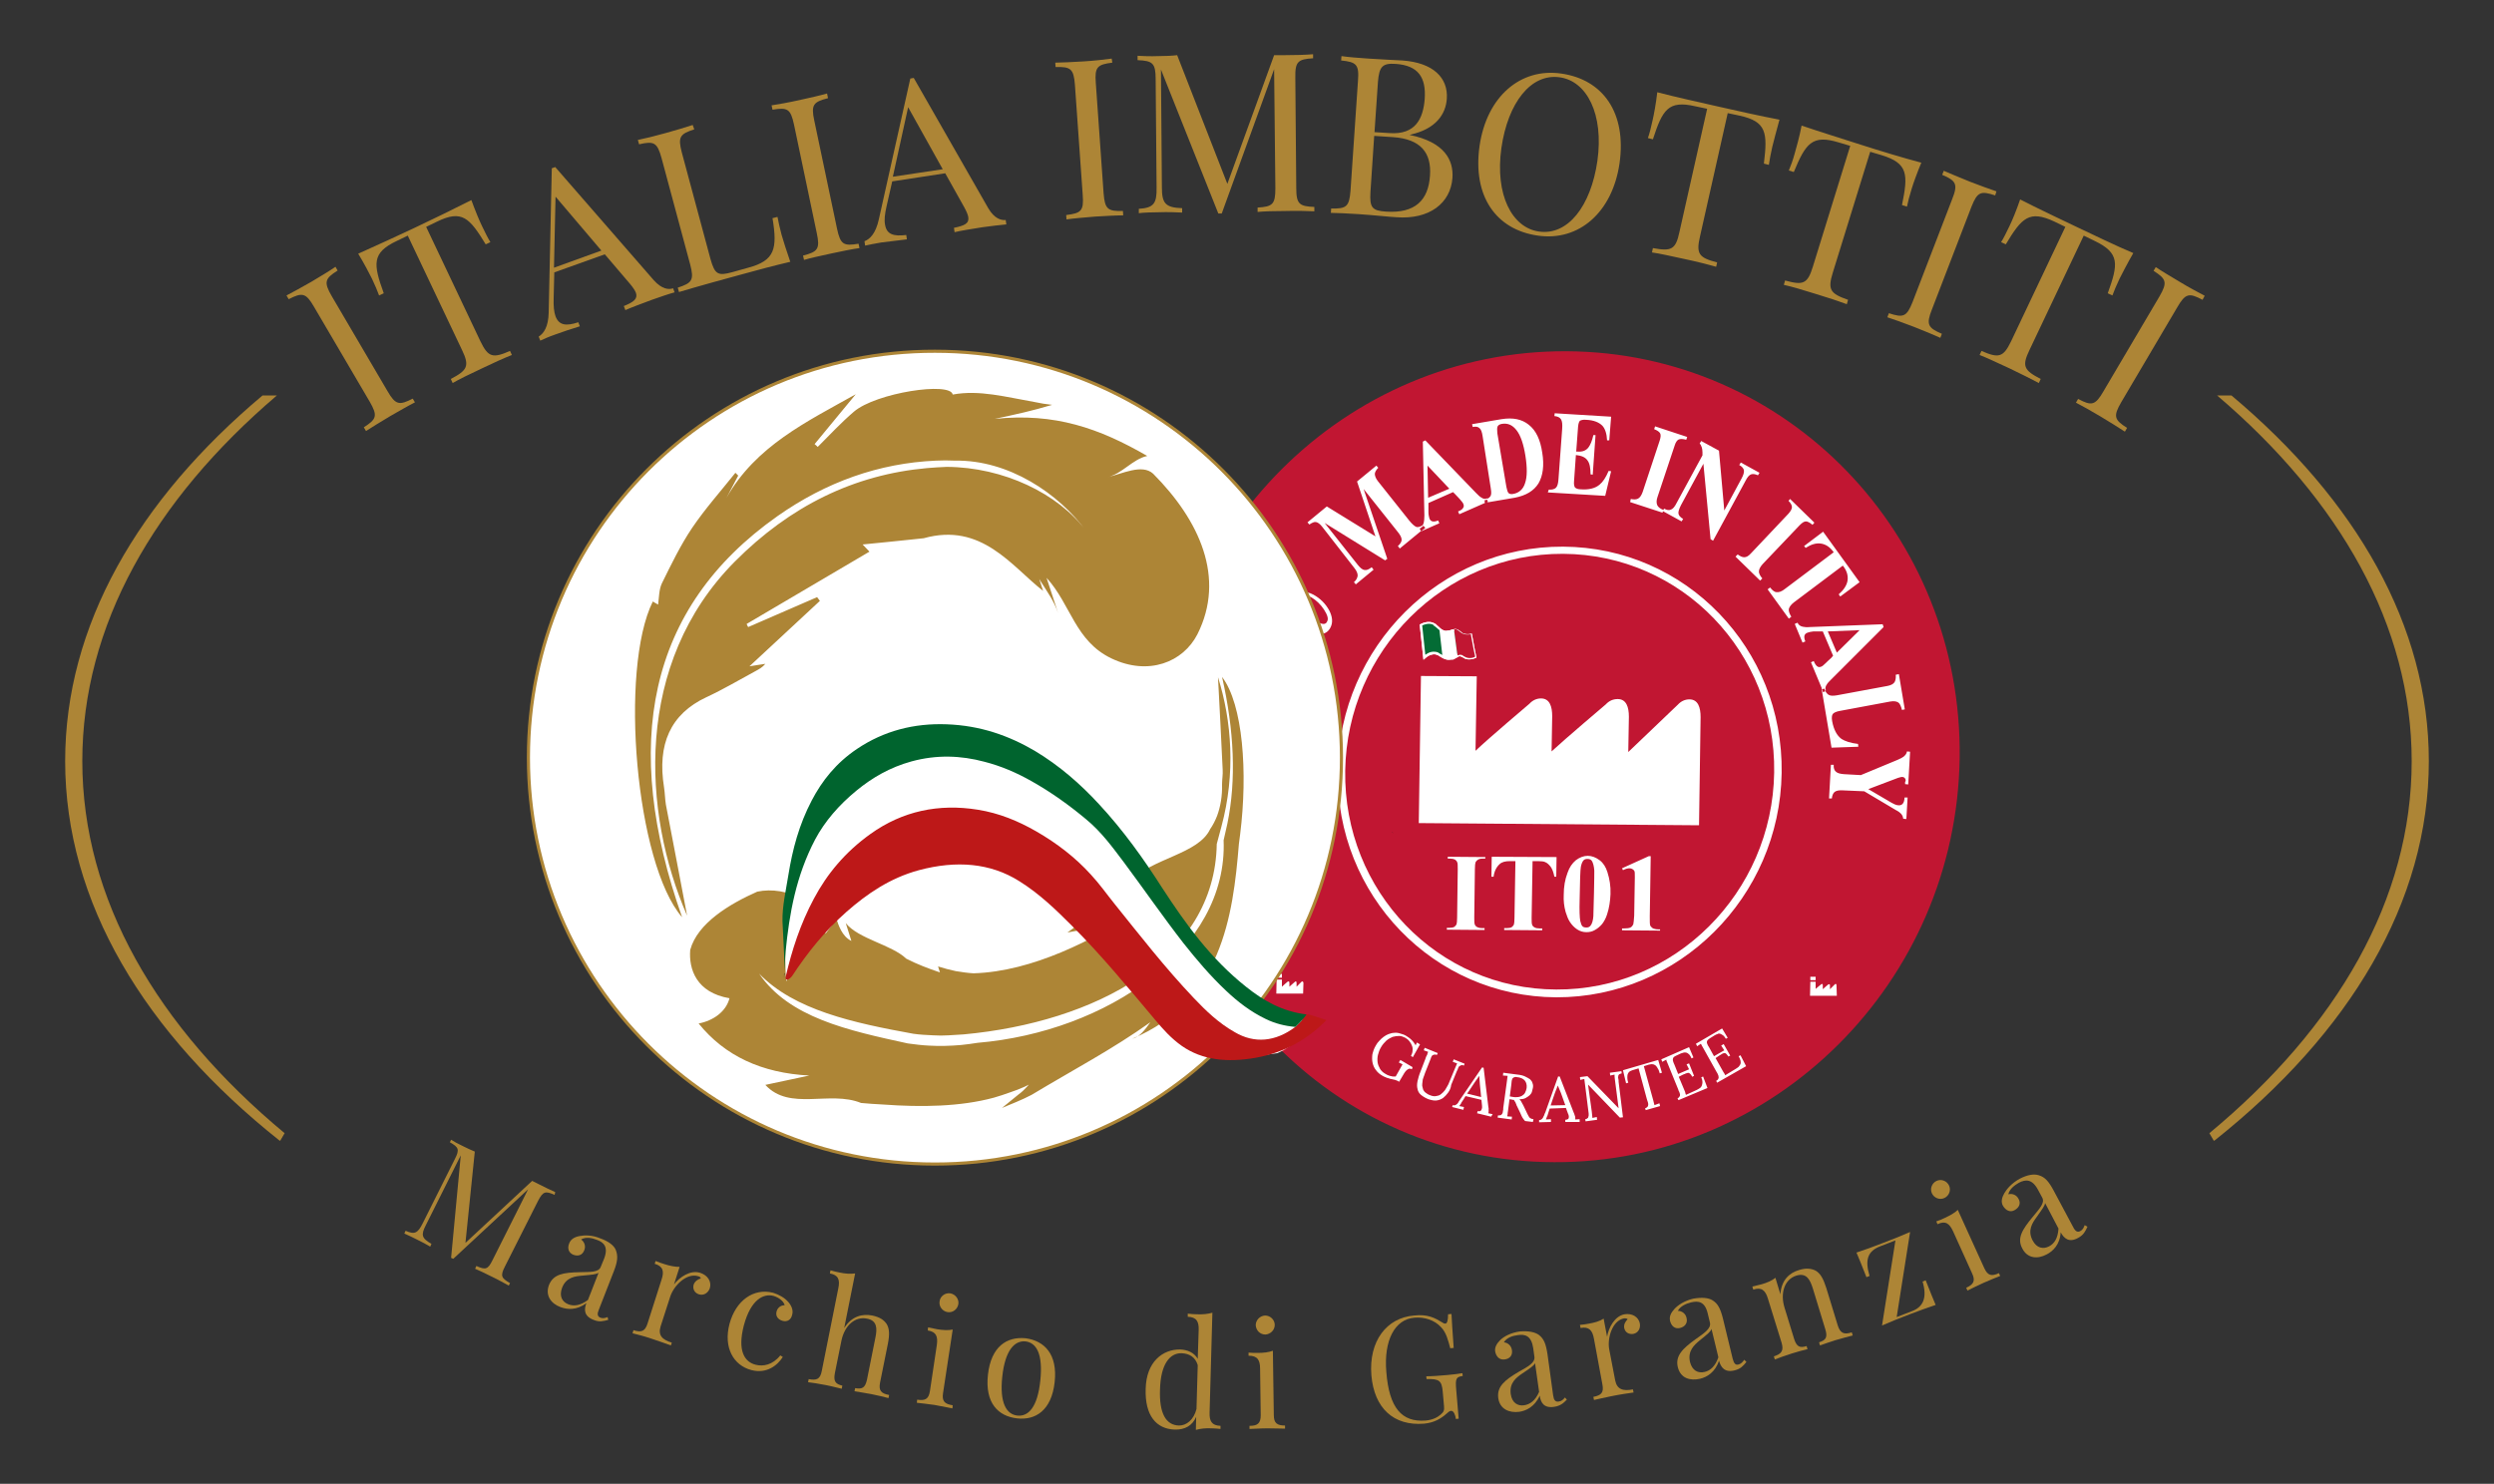
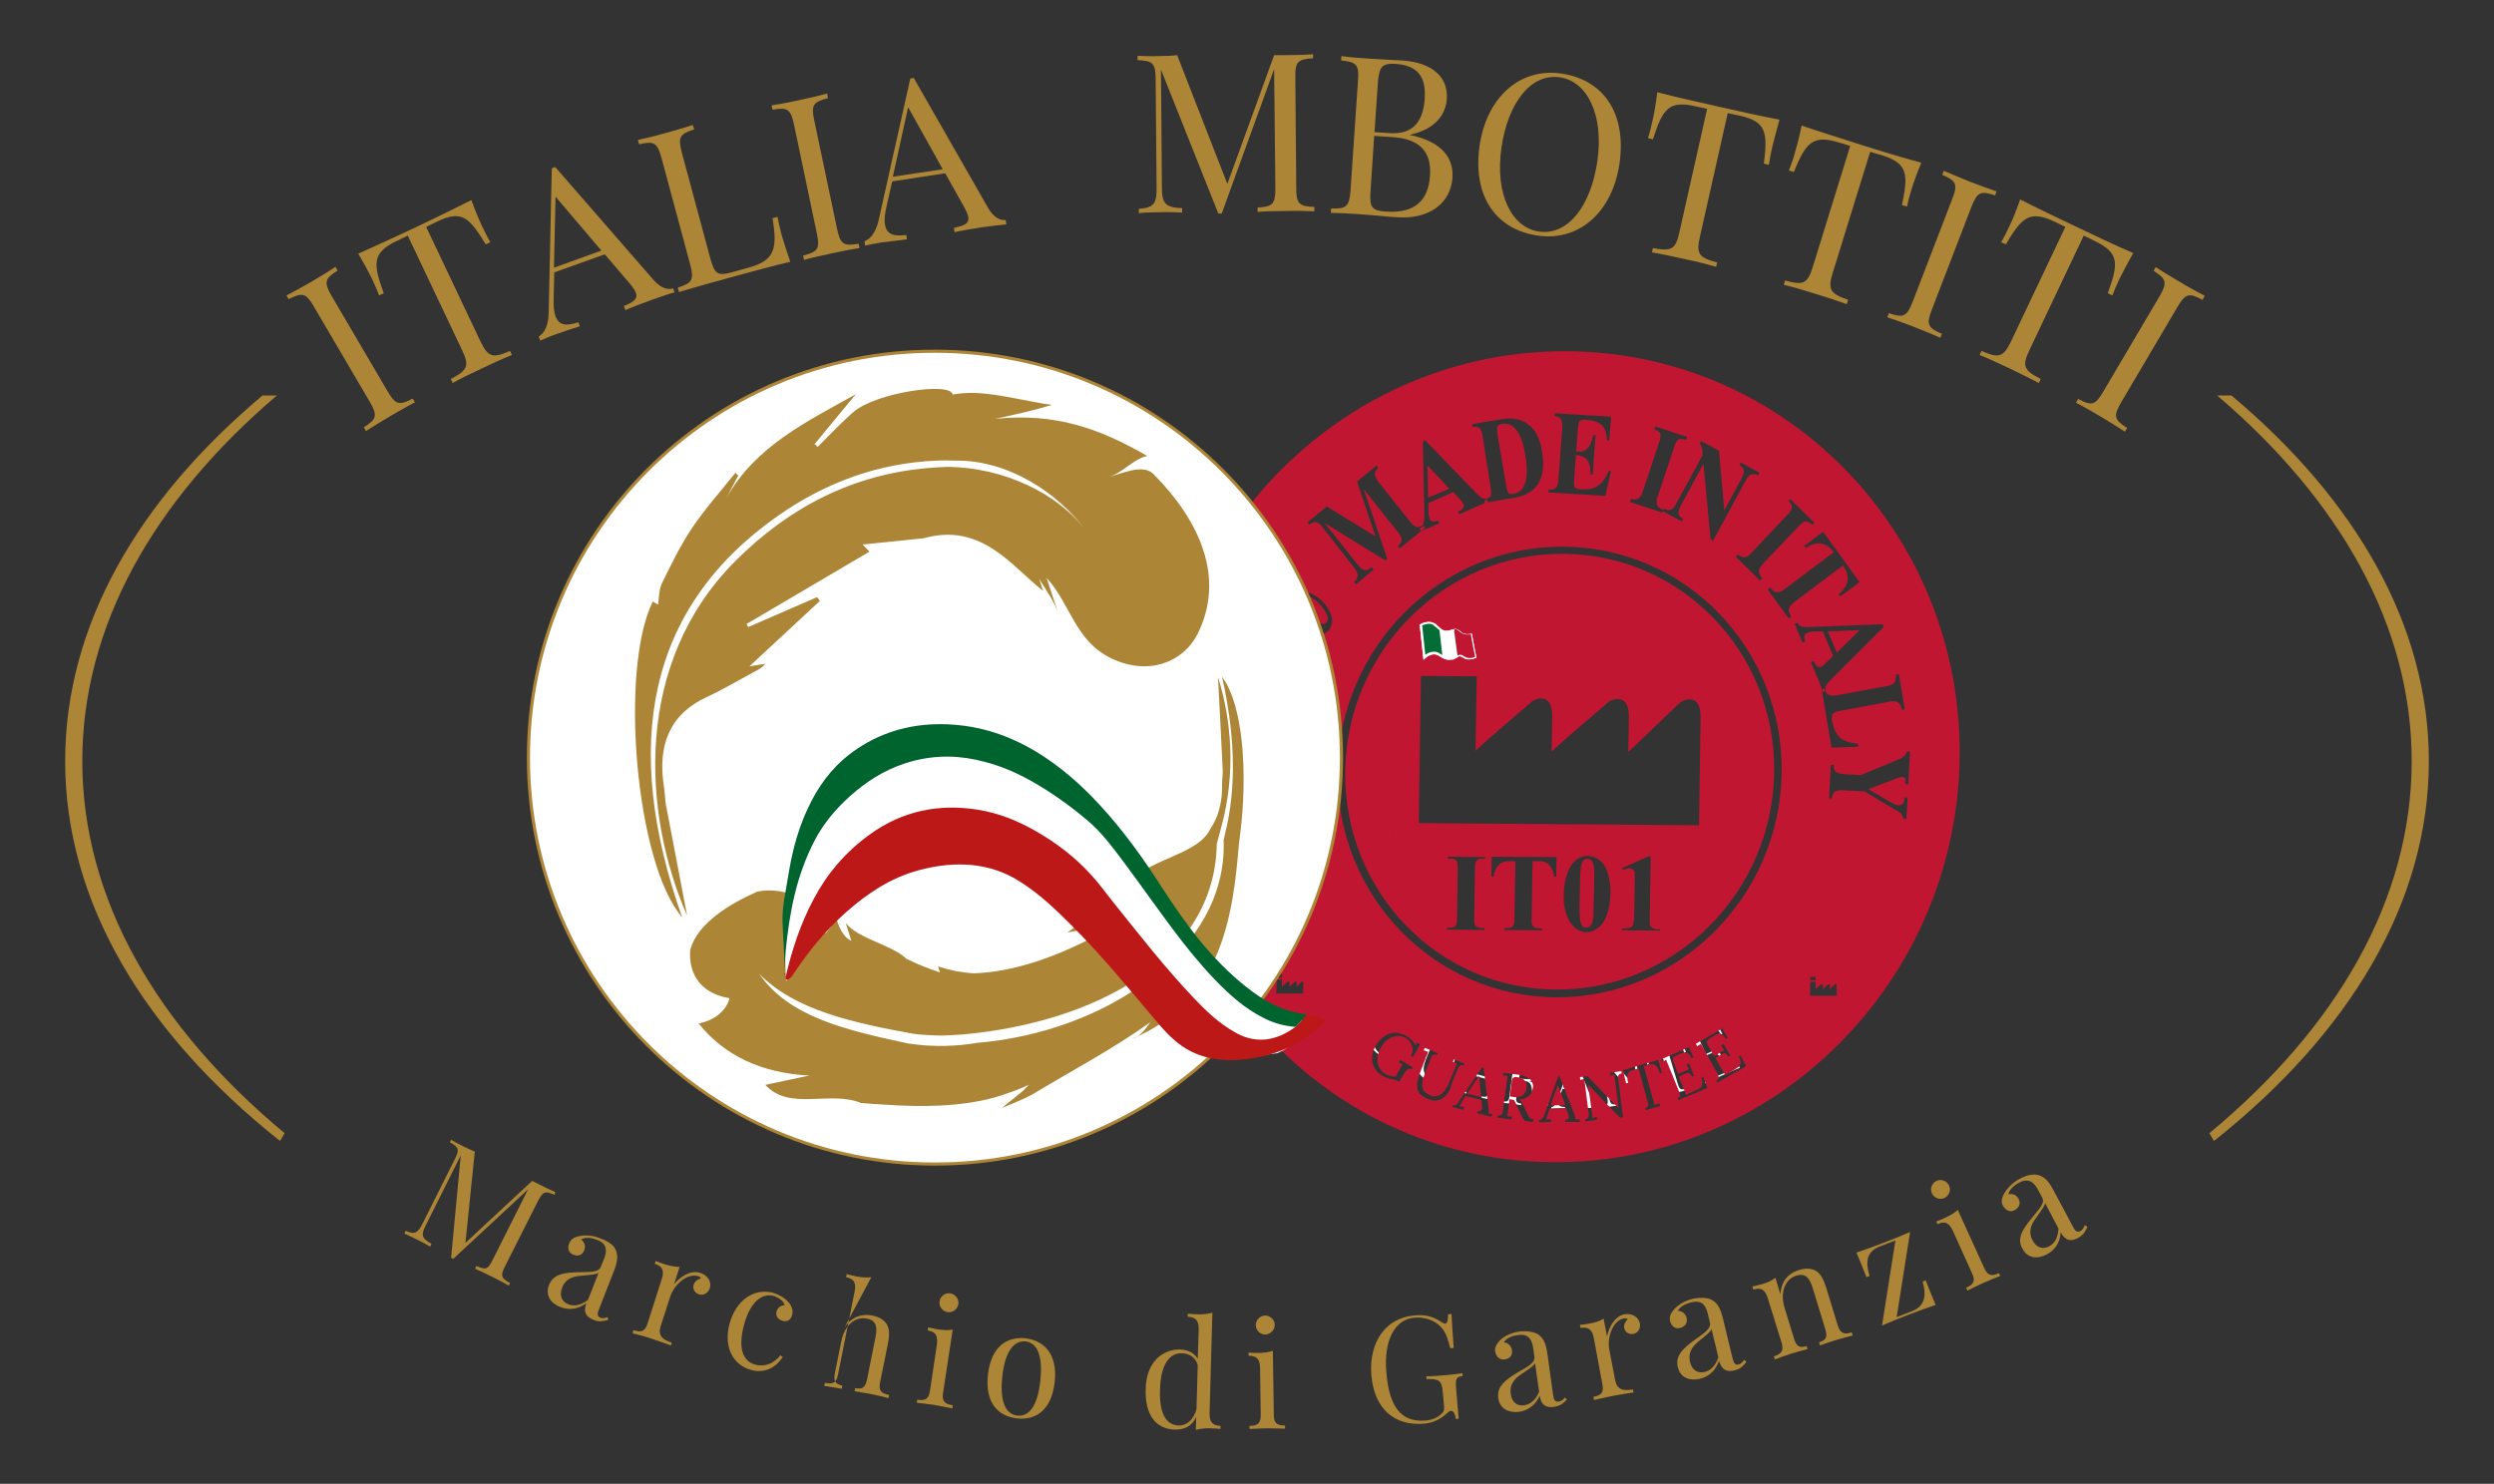
<svg xmlns="http://www.w3.org/2000/svg" xmlns:xlink="http://www.w3.org/1999/xlink" version="1.1" id="Layer_1" x="0px" y="0px" viewBox="0 0 800 476.1" style="enable-background:new 0 0 800 476.1;" xml:space="preserve">
  <rect x="0" y="0" width="800" height="476.1" fill="#333333" stroke="none" />
  <style type="text/css">
	.st0{fill:#FFFFFF;}
	.st1{fill:#AD8536;}
	.st2{fill:#C11632;}
	.st3{fill:none;}
	.st4{fill:#046C35;}
	.st5{clip-path:url(#SVGID_1_);fill:#C11632;}
	.st6{clip-path:url(#SVGID_2_);fill:#FFFFFF;}
	.st7{clip-path:url(#SVGID_3_);fill:#C11632;}
	.st8{clip-path:url(#SVGID_4_);fill:#FFFFFF;}
	.st9{fill:#FFFFFF;stroke:#AD8536;stroke-miterlimit:10;}
	.st10{fill:#BD1818;}
	.st11{fill:#00642E;}
	.st12{fill:#1F1C27;}
</style>
  <g>
    <g>
      <path class="st0" d="M454.5,327.6c0.1,0.2,0.1,0.4,0.3,0.4c0.3,0.2,0.6-0.1,1.2-0.9l0.5,0.3c-0.7,0.9-1.5,2.2-2.9,4.5l-0.5-0.3    c0.5-1.2,1-2.4,0.8-3.6c-0.2-1.4-1.2-2.9-2.5-3.7c-2.6-1.6-6,0-8.7,4.3c-2.9,4.8-2.7,7.8,0.5,9.8c1,0.6,1.9,0.7,2.5,0.6    c0.7,0,0.9-0.2,1.2-0.7l1.2-1.9c1-1.6,0.8-2.1-0.8-3.1l0.2-0.4c0.7,0.5,1.9,1.2,2.8,1.8c0.9,0.5,1.6,1,2.1,1.2l-0.2,0.4    c-0.9-0.5-1.2-0.4-2.1,1.1l-2.4,3.9l-0.4-0.2c0.3-0.5,0.5-1.3,0.2-1.5c-0.2-0.1-0.3-0.1-0.9-0.1c-1.3,0.1-2.5,0-3.8-0.8    c-4.1-2.5-4.9-6.7-2.2-11.1c2.9-4.6,7.4-5.9,11.1-3.6C453.4,325.2,453.9,326.4,454.5,327.6z" />
    </g>
    <g>
      <path class="st0" d="M471.1,334.4c-1.5-0.6-1.9-0.2-2.6,1.3l-2.7,6.5c-0.8,2-1.7,3.4-2.8,4.2c-1.2,0.9-3,1.1-4.8,0.3    c-1.4-0.6-2.5-1.4-3.1-2.7c-0.8-1.7-0.6-3.1,0.7-6l2.9-6.8c0.7-1.6,0.5-1.9-1-2.6l0.2-0.4c0.6,0.3,1.6,0.8,2.7,1.2    c1,0.4,2.1,0.9,2.8,1.1l-0.2,0.4c-1.5-0.6-1.9-0.5-2.5,1.1l-3,7.1c-1.2,3-1.9,5.5,1.1,6.8c3.2,1.4,5.1-0.6,6.5-3.8l2.8-6.7    c0.7-1.6,0.4-2.2-1.1-2.9l0.2-0.4c0.5,0.3,1.4,0.7,2.2,1c0.7,0.3,1.5,0.6,2,0.8L471.1,334.4z" />
    </g>
    <g>
      <path class="st0" d="M479.4,351.2c0.1,1.3,0.7,1.7,1.2,1.9l-0.1,0.5c-0.6-0.2-1.5-0.5-2.4-0.7c-1.2-0.3-2.3-0.6-2.9-0.7l0.1-0.4    c1.1,0.2,1.7,0.2,1.8-0.4c0.1-0.3,0.1-0.6,0-1.1l-0.4-4.1l-5.4-1.5l-1.6,2.1c-0.5,0.7-0.8,1.3-0.9,1.7c-0.3,1,0.3,1.5,1.6,1.9    l-0.1,0.5c-0.8-0.3-1.8-0.6-2.6-0.8c-0.8-0.2-1.2-0.3-1.7-0.4l0.1-0.5c0.6,0,1.4-0.3,2.3-1.5l9-12.2l0.4,0.1L479.4,351.2z     M476,338.1l-4.4,6l5.1,1.4L476,338.1z" />
    </g>
    <g>
      <path class="st0" d="M496.6,354.5c-0.8,0.9-1.4,1.3-2.7,1.2c-1.2-0.1-2-0.8-2.2-2.8l-0.2-2.4c-0.2-2-0.4-3.4-2.2-3.6l-2.2-0.3    l-0.7,5.3c-0.2,1.7,0.1,2,1.6,2.2l-0.1,0.5c-0.7-0.1-1.9-0.3-2.9-0.4c-1.2-0.2-2.3-0.3-3-0.3l0.1-0.5c1.6,0.1,1.9-0.1,2.1-1.7    l1.5-11.5c0.2-1.7-0.1-2-1.6-2.2l0.1-0.5c0.6,0.1,1.8,0.3,2.8,0.4c1.5,0.2,2.9,0.3,3.5,0.4c3.7,0.5,5.4,2.5,5.1,4.7    c-0.2,1.6-1.5,3.8-5.1,3.9l0.3,0.1c2,0.6,2.7,1.5,2.9,3.5l0.3,2.4c0.1,1.4,0.3,2,0.9,2.1c0.6,0.1,0.9-0.2,1.4-0.7L496.6,354.5z     M488,340.3l-0.7,5.7l1.6,0.2c3.3,0.4,4.2-1.2,4.5-3.3c0.3-2.4-0.5-4-3.3-4.3C488.6,338.4,488.2,338.7,488,340.3z" />
    </g>
    <g>
      <path class="st0" d="M510.9,353.5c0.5,1.2,1.2,1.5,1.6,1.5l0,0.5c-0.6,0-1.6,0-2.5,0c-1.2,0-2.3,0.1-3,0.1l0-0.5    c1.1-0.1,1.6-0.2,1.6-0.9c0-0.3-0.1-0.6-0.3-1.1l-1.5-3.8l-5.6,0.1l-0.9,2.5c-0.3,0.8-0.4,1.4-0.4,1.9c0,1,0.7,1.4,2.1,1.4l0,0.5    c-0.9,0-1.9,0-2.7,0c-0.8,0-1.3,0-1.7,0.1l0-0.5c0.6-0.1,1.3-0.6,1.8-2.1l5.3-14.2l0.4,0L510.9,353.5z M504,341.9l-2.6,7l5.3-0.1    L504,341.9z" />
    </g>
    <g>
      <path class="st0" d="M526.3,337.4c-1.6,0.3-1.8,0.8-1.5,2.5l2,13.8l-0.5,0.1l-11.9-13.6l1.8,12.2c0.3,1.7,0.6,2.1,2.4,1.9l0.1,0.5    c-0.6,0-1.6,0.2-2.4,0.3c-0.8,0.1-1.6,0.3-2.1,0.4l-0.1-0.5c1.6-0.3,1.8-0.8,1.5-2.5l-1.7-11.2c-0.3-1.7-0.6-1.9-2.2-1.7l-0.1-0.5    c0.5,0,1.4-0.1,2.2-0.3c0.7-0.1,1.3-0.2,1.8-0.3l10,11.4l-1.5-9.9c-0.3-1.7-0.6-2.1-2.4-1.9l-0.1-0.5c0.6,0,1.6-0.2,2.4-0.3    c0.8-0.1,1.6-0.3,2.1-0.4L526.3,337.4z" />
    </g>
    <g>
      <path class="st0" d="M540.2,335.8c0.2,0.7,0.4,1.4,0.6,1.8l-0.5,0.2c-1.3-3-1.9-4-4.7-3.1l-1.2,0.4l3.8,12.7c0.5,1.8,1,2,2.9,1.5    l0.1,0.4c-0.8,0.2-2.1,0.6-3.3,0.9c-1.3,0.4-2.6,0.8-3.3,1.1l-0.1-0.4c1.9-0.6,2.2-1,1.6-2.8l-3.8-12.7l-1.2,0.4    c-2.8,0.8-2.8,2-2.2,5.2l-0.5,0.2c-0.1-0.5-0.3-1.1-0.5-1.9c-0.2-0.6-0.6-1.7-1-2.8c1.9-0.5,4.5-1.3,6.3-1.8    c1.8-0.6,4.4-1.3,6.3-2C539.7,334.1,540,335.2,540.2,335.8z" />
    </g>
    <g>
      <path class="st0" d="M558.1,342.6c-1.5,0.6-3.5,1.5-4.9,2.1c-1.3,0.6-4.1,1.9-6.1,2.9l-0.2-0.4c1.4-0.7,1.6-1.1,0.9-2.6L543,334    c-0.7-1.5-1.1-1.6-2.6-1l-0.2-0.4c2.1-0.9,4.9-2.2,6.2-2.7c1.3-0.6,3.1-1.4,4.4-2.1c0.3,1,0.8,2.1,1,2.6c0.2,0.5,0.5,1,0.7,1.3    l-0.5,0.2c-1.4-2.4-2.1-3.1-4.4-2l-1.8,0.8c-1.4,0.7-1.6,1-0.9,2.5l2.3,5l1.4-0.6c1.8-0.8,1-2.6,0.7-3.7l0.5-0.2    c0.3,0.9,0.6,1.6,0.8,2c0.2,0.4,0.3,0.7,0.5,1c0.3,0.7,0.7,1.4,1.5,3l-0.5,0.2c-0.8-1.3-1.5-2.7-3.3-1.9l-1.4,0.6l2.3,5.1    c0.7,1.5,1.1,1.6,2.5,1l1.6-0.7c2.7-1.2,2.8-2.4,1.8-5.4l0.5-0.2c0.1,0.4,0.4,1,0.6,1.6C557,340.5,557.5,341.6,558.1,342.6z" />
    </g>
    <g>
      <path class="st0" d="M571.4,334.6c-1.4,0.8-3.2,1.9-4.6,2.8c-1.2,0.7-3.8,2.4-5.7,3.6l-0.2-0.4c1.3-0.9,1.4-1.3,0.5-2.7l-6.1-9.8    c-0.9-1.4-1.3-1.5-2.7-0.7l-0.2-0.4c2-1.2,4.6-2.8,5.8-3.5c1.2-0.8,2.9-1.8,4.1-2.6c0.5,1,1,2,1.3,2.4c0.3,0.5,0.6,0.9,0.8,1.2    l-0.5,0.3c-1.7-2.2-2.5-2.8-4.6-1.5l-1.6,1c-1.3,0.8-1.5,1.2-0.6,2.6l2.9,4.7l1.3-0.8c1.7-1.1,0.6-2.7,0.2-3.8l0.5-0.3    c0.5,0.9,0.8,1.5,1.1,1.9c0.2,0.4,0.4,0.7,0.6,0.9c0.4,0.6,0.8,1.3,1.9,2.7l-0.5,0.3c-0.9-1.2-1.8-2.5-3.5-1.4l-1.3,0.8l3,4.8    c0.9,1.4,1.3,1.5,2.6,0.6l1.4-0.9c2.5-1.5,2.4-2.7,1.1-5.5l0.5-0.3c0.2,0.4,0.5,0.9,0.8,1.5C570,332.6,570.7,333.6,571.4,334.6z" />
    </g>
    <g>
      <path class="st1" d="M88.8,126.9h-4.6c-40,33.6-63.3,73.9-63.3,117.3c0,45.3,25.5,87.4,68.8,121.8h0.2l1.4-2.4    c-40.9-34-64.9-75.1-64.9-119.4C26.4,200.8,49.4,160.5,88.8,126.9" />
      <path class="st1" d="M773.6,244.2c0,44.3-23.9,85.4-64.9,119.4l1.4,2.4h0.2c43.4-34.5,68.8-76.5,68.8-121.8    c0-43.4-23.3-83.7-63.3-117.3h-4.6C750.6,160.5,773.6,200.8,773.6,244.2" />
    </g>
    <g>
      <path class="st1" d="M108.3,86.8c-4.1,2.6-4.5,3.7-1.9,8.2l17.9,30.5c2.6,4.5,3.8,4.6,8.1,2.4l0.7,1.2c-2,1-5.1,2.8-7.9,4.4    c-3.2,1.9-6.1,3.7-7.8,4.8l-0.7-1.2c4.1-2.6,4.5-3.7,1.9-8.2l-17.9-30.5c-2.6-4.5-3.8-4.6-8.1-2.4l-0.7-1.2c1.8-0.9,4.8-2.6,8-4.4    c2.8-1.7,5.9-3.5,7.7-4.8L108.3,86.8z" />
      <path class="st1" d="M154.6,72.5c1,2.1,1.9,3.9,2.7,5.2l-1.5,0.7c-5.2-8.5-7.6-11.2-15.6-7.3l-3.5,1.7l17.4,36.7    c2.5,5.2,4,5.5,9.5,3.1l0.6,1.3c-2.3,0.9-6.1,2.6-9.6,4.3c-3.9,1.8-7.5,3.6-9.4,4.7l-0.6-1.3c5.3-2.8,6.1-4.1,3.6-9.3l-17.4-36.7    l-3.5,1.7c-8.1,3.8-7.6,7.4-4.2,16.8l-1.5,0.7c-0.5-1.4-1.3-3.3-2.3-5.4c-0.8-1.6-2.5-4.9-4.4-8c5.4-2.4,13-5.9,18.3-8.4    s12.7-6.1,18-8.8C152.4,67.5,153.8,70.9,154.6,72.5z" />
      <path class="st1" d="M209.7,89.9c2.6,2.9,4.8,3.1,6.2,2.6l0.5,1.3c-1.9,0.5-4.7,1.5-7.3,2.4c-3.5,1.3-6.7,2.5-8.5,3.3l-0.5-1.3    c3.2-1.3,4.5-2.3,3.9-4.2c-0.3-0.8-0.9-1.7-1.9-2.9l-8.1-9.5l-16.2,5.8l-0.2,8.1c-0.1,2.7,0.1,4.6,0.6,6c1.1,2.9,3.4,3.2,7.3,1.9    l0.5,1.3c-2.6,0.8-5.4,1.7-7.8,2.6c-2.3,0.8-3.6,1.4-4.9,2l-0.5-1.3c1.6-1,3.1-3.1,3.2-7.7L177,54l1.1-0.4L209.7,89.9z     M178.2,63.1l-0.5,22.8l15.2-5.5L178.2,63.1z" />
      <path class="st1" d="M222.7,41.5c-4.6,1.5-5.3,2.4-4,7.4l9.2,34.2c1.4,5,2.4,5.5,7.1,4.2l5-1.4c8.6-2.3,9.4-6.1,7.8-15.9l1.6-0.4    c0.3,1.5,0.7,3.5,1.3,5.7c0.5,1.7,1.6,5.3,2.8,8.7c-4.7,1.1-11.2,2.8-15.8,4.1c-4.1,1.1-13.2,3.6-19.9,5.6l-0.4-1.4    c4.6-1.5,5.3-2.4,4-7.4l-9.2-34.2c-1.4-5-2.4-5.5-7.2-4.4l-0.4-1.4c2-0.4,5.3-1.2,8.9-2.2c3.2-0.9,6.6-1.9,8.7-2.6L222.7,41.5z" />
      <path class="st1" d="M265.6,31.5c-4.7,1.2-5.5,2.1-4.4,7.2l7.3,34.7c1.1,5.1,2.1,5.6,6.9,4.8l0.3,1.4c-2.2,0.3-5.7,1-8.9,1.7    c-3.6,0.8-7,1.5-8.9,2.1l-0.3-1.4c4.7-1.2,5.5-2.1,4.4-7.2L254.7,40c-1.1-5.1-2.1-5.6-6.9-4.8l-0.3-1.4c2-0.3,5.4-0.9,9-1.7    c3.2-0.7,6.7-1.5,8.8-2.1L265.6,31.5z" />
      <path class="st1" d="M317,66.8c2,3.4,4.1,3.9,5.6,3.8l0.2,1.4c-1.9,0.2-4.9,0.5-7.6,0.9c-3.7,0.6-7,1.1-9,1.6l-0.2-1.4    c3.4-0.7,4.9-1.4,4.6-3.4c-0.1-0.8-0.6-1.9-1.3-3.2l-6.1-10.9l-17,2.6l-1.8,7.9c-0.6,2.6-0.8,4.6-0.5,6c0.5,3.1,2.7,3.8,6.8,3.3    l0.2,1.4c-2.7,0.3-5.7,0.7-8.2,1c-2.4,0.4-3.8,0.7-5.2,1l-0.2-1.4c1.8-0.7,3.6-2.5,4.6-7L292,25.2l1.1-0.2L317,66.8z M291.3,34.4    l-4.9,22.3l16-2.4L291.3,34.4z" />
-       <path class="st1" d="M356.8,20.1c-4.8,0.6-5.7,1.4-5.3,6.5L354,62c0.4,5.2,1.4,5.8,6.2,5.7l0.1,1.4c-2.2,0-5.8,0.2-9.1,0.4    c-3.7,0.3-7.1,0.6-9.1,0.9L342,69c4.8-0.6,5.7-1.3,5.3-6.5l-2.5-35.3c-0.4-5.2-1.4-5.8-6.2-5.7l-0.1-1.4c2,0,5.4-0.2,9.1-0.4    c3.3-0.2,6.8-0.6,9-0.9L356.8,20.1z" />
      <path class="st1" d="M421.2,18.7c-4.8,0.3-5.8,1-5.7,6.2l0.3,35.4c0,5.2,1,5.9,5.8,6.1l0,1.4c-2.2-0.1-5.8-0.2-9.1-0.1    c-3.7,0-7.1,0.1-9.1,0.3l0-1.4c4.8-0.3,5.7-1,5.7-6.2l-0.4-38.2l-16.8,46.3l-1.1,0l-18.4-46.2l0.3,37.7c0,5.2,1,6.6,6.5,6.8l0,1.4    c-1.7-0.1-4.8-0.2-7.3-0.1c-2.4,0-5.1,0.1-6.6,0.3l0-1.4c4.8-0.3,5.8-1.7,5.7-6.9l-0.3-34.7c0-5.2-1-5.9-5.8-6.1l0-1.4    c1.6,0.1,4.2,0.2,6.6,0.1c2.1,0,4.5-0.1,6.1-0.3l16.1,41.3l15-41.3l3.4,0c3.3,0,6.8-0.1,9.1-0.3L421.2,18.7z" />
      <path class="st1" d="M452.2,43.3c11.2,2.3,14.1,8.1,13.7,13.8c-0.6,8.1-7.4,13.4-18,12.6c-2.1-0.1-6.4-0.6-12.2-1    c-3.3-0.2-6.9-0.4-8.8-0.4l0.1-1.4c4.8,0.1,5.8-0.5,6.2-5.7l2.4-35.3c0.4-5.2-0.5-6-5.4-6.5l0.1-1.4c2,0.3,5.5,0.6,8.7,0.8    c4.5,0.3,9.1,0.5,10.8,0.6c10,0.7,14.7,5.6,14.3,12.2c-0.3,5-3.5,9.8-11.7,11.6L452.2,43.3z M458.7,56.3    c0.5-7.2-2.9-11.7-11.9-12.3l-6-0.4l-1.2,18c-0.3,5,0.5,6,5,6.3C453.9,68.5,458.2,64.3,458.7,56.3z M442,26.3l-1.1,16.1l4.8,0.3    c8.4,0.6,10.8-4.7,11.3-10.9c0.5-7-2.1-10.8-9.3-11.3C443.4,20.2,442.4,21.4,442,26.3z" />
      <path class="st1" d="M519.5,52.4c-2.3,15.8-13.1,25.1-26.2,23.2c-13.4-1.9-21-12.6-18.7-28.8c2.3-15.8,13.1-25.1,26.2-23.2    C514.2,25.5,521.8,36.2,519.5,52.4z M481.6,47.5c-2.1,15,3.4,25.6,12.1,26.8c9.2,1.3,16.6-8.1,18.7-22.7    c2.1-15-3.4-25.6-12.1-26.8C491.1,23.5,483.7,32.9,481.6,47.5z" />
      <path class="st1" d="M568.5,47.1c-0.5,2.2-0.9,4.3-1.1,5.8l-1.6-0.4c1.2-9.9,0.9-13.5-7.8-15.4l-3.8-0.8l-8.9,39.6    c-1.3,5.6-0.3,6.8,5.5,8.3l-0.3,1.4c-2.4-0.7-6.4-1.7-10.2-2.5c-4.2-0.9-8.1-1.8-10.4-2.1l0.3-1.4c5.9,1.1,7.3,0.5,8.5-5.1    l8.9-39.6l-3.8-0.8c-8.7-2-10.5,1.1-13.6,10.6l-1.6-0.4c0.5-1.4,1-3.4,1.5-5.7c0.4-1.7,1.1-5.4,1.5-9c5.7,1.5,13.9,3.3,19.6,4.6    c5.7,1.3,13.8,3.1,19.6,4.2C569.9,41.7,568.9,45.4,568.5,47.1z" />
      <path class="st1" d="M613.2,60.6c-0.7,2.2-1.2,4.2-1.5,5.7l-1.6-0.5c2-9.8,2-13.4-6.5-16l-3.7-1.1l-12,38.8    c-1.7,5.5-0.8,6.7,4.9,8.7l-0.4,1.4c-2.4-0.9-6.3-2.2-10-3.3c-4.1-1.3-7.9-2.4-10.2-2.9l0.4-1.4c5.8,1.6,7.2,1.1,8.9-4.4l12-38.8    l-3.7-1.1c-8.5-2.6-10.6,0.3-14.4,9.5l-1.6-0.5c0.6-1.4,1.3-3.3,1.9-5.5c0.5-1.7,1.5-5.3,2.2-8.9c5.6,1.9,13.6,4.4,19.2,6.2    s13.5,4.2,19.2,5.7C615,55.3,613.7,58.9,613.2,60.6z" />
      <path class="st1" d="M640,62.7c-4.6-1.5-5.7-1.2-7.6,3.6l-12.7,33c-1.9,4.8-1.3,5.9,3.2,7.8l-0.5,1.3c-2-0.9-5.3-2.3-8.4-3.5    c-3.4-1.3-6.7-2.5-8.6-3.1l0.5-1.3c4.6,1.5,5.7,1.2,7.6-3.6l12.7-33c1.9-4.8,1.3-5.9-3.2-7.8l0.5-1.3c1.8,0.8,5,2.1,8.4,3.5    c3.1,1.2,6.4,2.4,8.5,3.1L640,62.7z" />
      <path class="st1" d="M679.9,89.4c-1,2.1-1.8,4-2.3,5.4l-1.5-0.7c3.4-9.4,3.9-12.9-4.2-16.8l-3.5-1.7L651,112.3    c-2.5,5.2-1.8,6.5,3.6,9.3l-0.6,1.3c-2.2-1.2-5.9-3-9.4-4.7c-3.9-1.8-7.5-3.5-9.6-4.3l0.6-1.3c5.5,2.4,7,2.1,9.5-3.1l17.4-36.7    l-3.5-1.7c-8.1-3.8-10.5-1.2-15.6,7.3l-1.5-0.7c0.8-1.3,1.7-3.1,2.7-5.2c0.8-1.6,2.2-5,3.4-8.5c5.3,2.7,12.8,6.3,18.1,8.8    c5.3,2.5,12.7,6.1,18.2,8.4C682.4,84.5,680.7,87.8,679.9,89.4z" />
      <path class="st1" d="M706.5,96.2c-4.3-2.3-5.5-2.1-8.1,2.4l-18,30.5c-2.6,4.5-2.2,5.6,1.9,8.2l-0.7,1.2c-1.8-1.2-4.9-3.1-7.7-4.8    c-3.2-1.9-6.2-3.6-8-4.5l0.7-1.2c4.3,2.3,5.5,2.1,8.1-2.4l18-30.5c2.6-4.5,2.2-5.6-1.9-8.2l0.7-1.2c1.6,1.1,4.6,2.9,7.8,4.8    c2.8,1.7,6,3.4,7.9,4.4L706.5,96.2z" />
    </g>
    <g>
      <path class="st1" d="M177.9,383.4c-2.9-1.3-3.7-1.2-5.3,1.9l-10.6,21c-1.6,3.1-1.2,3.8,1.6,5.4l-0.4,0.8c-1.3-0.7-3.4-1.9-5.3-2.8    c-2.2-1.1-4.3-2.1-5.5-2.6l0.4-0.9c2.9,1.3,3.7,1.2,5.2-1.9l11.4-22.7l-24,22.3l-0.7-0.3l3.1-32.9l-11.2,22.4    c-1.6,3.1-1.4,4.2,1.8,6l-0.4,0.9c-1-0.6-2.8-1.6-4.3-2.3c-1.4-0.7-3-1.5-4-1.9l0.4-0.9c2.9,1.3,3.9,0.8,5.5-2.4l10.3-20.6    c1.6-3.1,1.2-3.8-1.6-5.4l0.4-0.8c0.9,0.6,2.4,1.4,3.9,2.1c1.2,0.6,2.7,1.3,3.7,1.7l-3,29.3l21.4-19.9l2,1c1.9,1,4.1,2,5.4,2.6    L177.9,383.4z" />
      <path class="st1" d="M197.5,401c0.8,2,0.6,3.8-0.6,6.9l-4.8,12.3c-0.6,1.4-0.5,2.2,0.5,2.6c0.8,0.3,1.5,0.1,2.3-0.2l0.2,0.9    c-1.6,0.4-2.8,0.8-4.7,0c-3.1-1.2-3.1-3.3-2.3-5.4c-3.1,2.4-6.2,2.1-8.3,1.3c-3-1.1-5-3.7-3.7-7.1c1.4-3.5,4.7-4,9.8-4.1    c3.4-0.1,6.1,0.1,6.8-1.7l1.1-2.7c1.4-3.7-0.1-5.2-2.4-6c-1.5-0.6-3.5-1-5-0.1c1,0.7,1.6,2.1,1,3.5c-0.6,1.5-1.9,2-3.5,1.4    c-1.5-0.6-2-2.1-1.3-3.7c0.5-1.3,1.7-2,3.3-2.3c1.6-0.3,4-0.4,6.8,0.8C195.2,398.3,196.9,399.6,197.5,401z M192,408.4    c-0.8,0.5-1.9,0.6-5.2,0.9c-2.3,0.2-5.2,0.5-6.5,3.9c-1,2.7,0,4.5,2,5.3c1.8,0.7,3.9,0.4,6.3-1.4L192,408.4z" />
      <path class="st1" d="M227.7,413.3c-0.5,1.5-1.9,2.5-3.5,2c-1.3-0.4-2.1-1.6-1.7-3.1c0.4-1.1,1.3-1.7,2.3-2    c-0.1-0.4-0.4-0.6-0.8-0.7c-3.8-1.2-7.9,3.1-9,6.5l-3.1,9.6c-0.9,2.9,0.6,4.3,3.6,5.2l-0.3,0.9c-1.4-0.5-4.1-1.5-6.9-2.4    c-2.1-0.7-4.3-1.2-5.4-1.5l0.3-1c2.5,0.8,3.7,0.4,4.5-2.1l4.5-14.1c0.9-2.7,0.5-4.3-2.2-5.1l0.3-0.9c0.9,0.4,1.9,0.7,2.8,1    c1.8,0.6,3.5,0.9,4.9,0.9l-1.8,5.6c1.8-2.3,5.2-4.7,8.4-3.7C227.1,409.2,228.3,411.3,227.7,413.3z" />
      <path class="st1" d="M252.9,417.8c1.1,1.3,1.6,2.7,1.2,4.1c-0.4,1.7-1.7,2.3-3.1,1.9c-1.4-0.4-2.3-1.5-1.9-3c0.4-1.4,1.5-2,2.6-2    c-0.3-1.3-1.9-2.5-3.6-3c-3-0.8-7.2,0.9-9.5,9.5c-2.1,8.1,0.2,11.7,3.8,12.6c2.4,0.6,5.4,0.1,7.9-3l0.8,0.5    c-1.7,2.7-5.2,5.5-10.1,4.2c-5.7-1.5-9-7.2-7-14.8c2-7.5,7.7-11.6,14-10C249.9,415.4,251.7,416.4,252.9,417.8z" />
-       <path class="st1" d="M270.8,426.1c2.5-3.9,5.9-4.6,9-4c2.4,0.5,3.7,1.4,4.6,2.7c0.9,1.5,1,3.3,0.4,6.4l-2.5,12.4    c-0.5,2.6,0.3,3.5,2.9,4l-0.2,1c-1.1-0.3-3.5-0.9-5.6-1.3c-2-0.4-4.3-0.7-5.3-0.9l0.2-1c2.3,0.4,3.2-0.1,3.8-2.7l2.7-13.5    c0.6-2.9,0.6-5.5-2.7-6.1c-3.8-0.8-7.2,2.2-8.2,7.1l-2.1,10.4c-0.5,2.6,0.2,3.5,2.4,4l-0.2,1c-1-0.2-3.1-0.8-5.2-1.2    s-4.5-0.8-5.6-0.9l0.2-1c2.6,0.5,3.7,0,4.2-2.6l5.3-26.5c0.6-2.8,0-4.3-2.7-4.8l0.2-1c1,0.3,1.9,0.5,2.9,0.7    c1.8,0.4,3.5,0.5,5,0.3L270.8,426.1z" />
+       <path class="st1" d="M270.8,426.1c2.5-3.9,5.9-4.6,9-4c2.4,0.5,3.7,1.4,4.6,2.7c0.9,1.5,1,3.3,0.4,6.4l-2.5,12.4    c-0.5,2.6,0.3,3.5,2.9,4l-0.2,1c-1.1-0.3-3.5-0.9-5.6-1.3c-2-0.4-4.3-0.7-5.3-0.9l0.2-1c2.3,0.4,3.2-0.1,3.8-2.7l2.7-13.5    c0.6-2.9,0.6-5.5-2.7-6.1c-3.8-0.8-7.2,2.2-8.2,7.1l-2.1,10.4c-0.5,2.6,0.2,3.5,2.4,4l-0.2,1s-4.5-0.8-5.6-0.9l0.2-1c2.6,0.5,3.7,0,4.2-2.6l5.3-26.5c0.6-2.8,0-4.3-2.7-4.8l0.2-1c1,0.3,1.9,0.5,2.9,0.7    c1.8,0.4,3.5,0.5,5,0.3L270.8,426.1z" />
      <path class="st1" d="M302.5,447c-0.4,2.6,0.5,3.5,3.1,3.9l-0.1,1c-1.1-0.2-3.5-0.7-5.7-1.1c-2.2-0.3-4.6-0.6-5.7-0.7l0.1-1    c2.6,0.4,3.7-0.2,4.1-2.8l2.2-14.7c0.4-2.8-0.2-4.3-2.9-4.7l0.1-1c1,0.2,2,0.4,2.9,0.6c1.8,0.3,3.6,0.4,5,0.1L302.5,447z     M307.4,418.5c-0.3,1.6-1.8,2.8-3.5,2.5c-1.6-0.3-2.8-1.8-2.5-3.5c0.2-1.6,1.8-2.8,3.5-2.5C306.5,415.3,307.7,416.9,307.4,418.5z" />
      <path class="st1" d="M338.3,443.5c-1,9-6.1,12.3-12.1,11.6c-6-0.7-10.3-4.9-9.3-14c1-9.1,6.1-12.3,12.1-11.7    C335,430.2,339.3,434.5,338.3,443.5z M321.5,441.7c-0.9,8.4,1.3,12.1,4.8,12.5c3.6,0.4,6.5-2.7,7.4-11.2    c0.9-8.5-1.2-12.2-4.8-12.6C325.4,430.1,322.4,433.3,321.5,441.7z" />
      <path class="st1" d="M388,453.2c-0.1,2.8,0.7,4.2,3.5,4.3l0,1c-1-0.1-2-0.2-2.9-0.2c-1.9-0.1-3.6,0.1-5,0.5l0.1-4.2    c-1.2,2.8-3.6,4.2-6.9,4.1c-5.9-0.2-9.6-4.5-9.3-13.1c0.2-8.6,5.4-12.7,11.1-12.6c2.2,0.1,4.4,0.9,5.6,3l0.3-9.2    c0.1-2.8-0.7-4.2-3.5-4.3l0-1c1,0.1,2,0.2,2.9,0.2c1.9,0.1,3.6-0.1,5-0.5L388,453.2z M383.8,452.1l0.4-14.1    c-0.8-2.6-2.7-3.7-5.2-3.8c-3.8-0.1-6.7,3.6-6.9,11.6c-0.3,7.7,1.9,11.5,6.1,11.6C380.6,457.4,382.9,455.6,383.8,452.1z" />
      <path class="st1" d="M408.6,454c0,2.6,1,3.4,3.6,3.4l0,1c-1.1,0-3.6-0.1-5.7-0.1c-2.2,0-4.7,0.2-5.7,0.2l0-1    c2.6,0,3.6-0.8,3.6-3.4l-0.2-14.9c0-2.9-0.9-4.2-3.7-4.2l0-1c1,0.1,2,0.1,2.9,0.1c1.9,0,3.6-0.2,4.9-0.7L408.6,454z M408.9,425.1    c0,1.7-1.4,3-3,3.1c-1.7,0-3-1.3-3.1-3c0-1.6,1.3-3,3-3.1C407.5,422.1,408.9,423.5,408.9,425.1z" />
      <path class="st1" d="M462.6,424.3c0.4,0.3,0.7,0.4,1,0.4c0.6,0,0.9-1,0.9-3l1.1-0.1c0.1,2.3,0.3,5.4,0.7,10.9l-1.1,0.1    c-0.7-2.6-1.3-5.1-3-6.8c-2-2.2-5.3-3.3-8.5-3c-6.3,0.5-9.9,7.3-9,17.5c0.9,11.4,4.9,16.1,12.6,15.5c2.3-0.2,3.9-1.1,4.8-1.9    c1.1-0.9,1.2-1.5,1.1-2.7l-0.4-4.5c-0.3-3.8-1.2-4.3-5.2-4.2l-0.1-0.9c1.7,0,4.6-0.2,6.7-0.4c2.1-0.2,3.8-0.4,4.9-0.6l0.1,0.9    c-2.1,0.3-2.4,0.8-2.1,4.3l0.8,9.4l-0.9,0.1c-0.1-1.1-0.7-2.7-1.5-2.6c-0.4,0-0.6,0.1-1.5,0.9c-1.9,1.7-4.1,2.9-7.2,3.2    c-9.8,0.8-16-5-16.9-15.5c-0.9-11,4.9-18.5,13.7-19.2C458,421.6,460.3,422.9,462.6,424.3z" />
      <path class="st1" d="M493.6,428.3c1.7,1.3,2.3,3,2.8,6.3l1.8,13.1c0.2,1.5,0.7,2.2,1.8,2c0.9-0.1,1.4-0.6,2-1.3l0.6,0.7    c-1.2,1.2-2.1,2-4.1,2.3c-3.3,0.5-4.3-1.4-4.6-3.6c-1.6,3.6-4.4,4.9-6.6,5.2c-3.1,0.4-6.2-0.8-6.7-4.4c-0.5-3.7,2.1-5.8,6.5-8.4    c3-1.7,5.3-2.9,5.1-4.8l-0.4-2.9c-0.6-3.9-2.6-4.5-5-4.1c-1.6,0.2-3.5,0.8-4.4,2.3c1.2,0.1,2.4,1,2.6,2.6c0.2,1.6-0.7,2.7-2.4,2.9    c-1.6,0.2-2.7-0.9-3-2.6c-0.2-1.4,0.6-2.6,1.7-3.7c1.2-1.1,3.3-2.3,6.3-2.7C490.3,427,492.3,427.4,493.6,428.3z M492.4,437.4    c-0.4,0.8-1.4,1.5-4.1,3.3c-1.9,1.3-4.2,3-3.7,6.6c0.4,2.8,2.2,3.9,4.3,3.6c1.9-0.3,3.6-1.5,4.8-4.3L492.4,437.4z" />
      <path class="st1" d="M526,424.6c0.3,1.6-0.5,3.1-2.1,3.4c-1.3,0.2-2.6-0.4-2.9-1.9c-0.2-1.2,0.4-2.1,1.1-2.8    c-0.3-0.3-0.7-0.3-1.1-0.3c-3.9,0.7-5.5,6.5-4.8,10l1.9,9.9c0.6,3,2.6,3.5,5.7,2.9l0.2,1c-1.4,0.2-4.3,0.6-7.2,1.2    c-2.1,0.4-4.4,1-5.5,1.2l-0.2-1c2.6-0.5,3.4-1.4,2.9-4l-2.7-14.6c-0.5-2.8-1.6-4-4.3-3.5l-0.2-1c1-0.1,2-0.2,2.9-0.4    c1.8-0.3,3.5-0.8,4.7-1.6l1.1,5.8c0.5-2.9,2.4-6.6,5.6-7.2C523.6,421.3,525.6,422.6,526,424.6z" />
      <path class="st1" d="M549.3,417.2c1.8,1.1,2.6,2.8,3.4,6l3.1,12.8c0.4,1.5,0.9,2.1,1.9,1.8c0.8-0.2,1.3-0.8,1.8-1.5l0.7,0.7    c-1.1,1.3-1.8,2.2-3.8,2.7c-3.2,0.8-4.4-1-5-3.1c-1.2,3.7-3.9,5.3-6.1,5.8c-3.1,0.7-6.2-0.1-7.1-3.7c-0.9-3.6,1.5-6,5.7-9    c2.8-2,5-3.4,4.6-5.3l-0.7-2.9c-0.9-3.9-3-4.2-5.4-3.6c-1.6,0.4-3.4,1.2-4.2,2.7c1.2,0,2.5,0.8,2.8,2.3c0.4,1.6-0.5,2.8-2.1,3.2    c-1.6,0.4-2.8-0.6-3.2-2.3c-0.3-1.4,0.3-2.6,1.4-3.8c1.1-1.2,3.1-2.6,6-3.3C545.9,416.2,548,416.4,549.3,417.2z M549,426.4    c-0.3,0.9-1.2,1.6-3.8,3.7c-1.8,1.5-3.9,3.4-3.1,6.9c0.7,2.8,2.6,3.7,4.7,3.2c1.8-0.4,3.4-1.8,4.4-4.7L549,426.4z" />
      <path class="st1" d="M582.4,407.7c1.5,0.9,2.4,2.4,3.4,5.5l3.7,12.1c0.8,2.5,2,3,4.5,2.2l0.3,1c-1.1,0.3-3.5,0.9-5.5,1.5    c-2,0.6-4.1,1.4-5,1.7l-0.3-1c2.2-0.7,2.8-1.6,2-4.2l-4-13.1c-0.9-2.8-2-5.1-5.3-4.1c-3.8,1.2-5.2,5.6-3.8,10.2l3.1,10.1    c0.8,2.5,1.8,3,4,2.3l0.3,1c-1,0.2-3.2,0.8-5.1,1.4s-4.4,1.5-5.4,1.9l-0.3-1c2.5-0.8,3.2-1.8,2.5-4.3l-4.4-14.2    c-0.8-2.7-2.1-3.8-4.7-2.9l-0.3-1c1-0.2,1.9-0.5,2.9-0.7c1.8-0.5,3.4-1.2,4.5-2.1l1.6,5.3c0.3-4.6,2.9-6.9,6-7.8    C579.3,406.8,581,407,582.4,407.7z" />
      <path class="st1" d="M613.3,420.7c3.5-1.3,5-4.2,3.4-9.5l1-0.4c1.5,3.8,2.5,6.3,3.2,7.9c-2.6,0.9-5.5,1.9-8.3,3    c-3,1.1-6.1,2.4-8.9,3.6l4.3-27.3l-4.9,1.9c-3.9,1.5-5,4.2-3.4,9.5l-1,0.4c-1.5-3.8-2.5-6.3-3.2-7.9c2.7-0.9,5.5-1.9,8.3-3    c3-1.1,6.1-2.4,8.9-3.6l-4.3,27.3L613.3,420.7z" />
      <path class="st1" d="M625.2,380.4c0.7,1.5,0,3.3-1.5,4c-1.5,0.7-3.3,0-4-1.5c-0.7-1.5,0-3.3,1.5-4    C622.7,378.2,624.5,378.9,625.2,380.4z M636.5,406.9c1.1,2.4,2.3,2.7,4.7,1.6l0.4,0.9c-1,0.4-3.3,1.3-5.3,2.2    c-2,0.9-4.2,2-5.2,2.5l-0.4-0.9c2.4-1.1,3-2.2,1.9-4.6l-6.1-13.5c-1.2-2.6-2.5-3.5-5-2.3l-0.4-0.9c0.9-0.3,1.9-0.7,2.7-1.1    c1.7-0.8,3.2-1.6,4.2-2.6L636.5,406.9z" />
      <path class="st1" d="M654,377.1c2,0.6,3.2,2,4.8,5l6.2,11.6c0.7,1.4,1.4,1.8,2.3,1.3c0.8-0.4,1.1-1.1,1.4-1.9l0.9,0.5    c-0.7,1.5-1.2,2.6-3,3.6c-2.9,1.6-4.5,0.2-5.6-1.8c-0.2,3.9-2.5,6.1-4.5,7.1c-2.8,1.5-6.1,1.4-7.8-1.9c-1.8-3.3,0-6.1,3.3-10.1    c2.2-2.7,4-4.5,3.1-6.2l-1.4-2.6c-1.9-3.5-4-3.3-6.1-2.2c-1.4,0.8-3,2-3.4,3.7c1.2-0.3,2.6,0.1,3.3,1.5c0.8,1.4,0.2,2.8-1.3,3.6    c-1.4,0.8-2.8,0.1-3.7-1.4c-0.7-1.2-0.4-2.6,0.4-4c0.8-1.4,2.4-3.3,5-4.7C650.4,376.9,652.5,376.6,654,377.1z M656,386    c-0.1,0.9-0.8,1.8-2.7,4.5c-1.4,1.9-3,4.3-1.3,7.5c1.3,2.5,3.4,2.9,5.3,1.9c1.7-0.9,2.8-2.6,3-5.7L656,386z" />
    </g>
  </g>
  <g>
    <g>
-       <path class="st0" d="M378,242.7c-1.1,68.7,52.9,124.6,120.5,124.9c67.6,0.3,123.3-55.2,124.4-123.9S570,119,502.4,118.7    C434.7,118.5,379,174,378,242.7" />
      <path class="st2" d="M499,367.7c-0.2,0-0.3,0-0.5,0c-16.4-0.1-32.3-3.4-47.2-9.8c-14.4-6.2-27.3-15.2-38.4-26.5    c-11.2-11.5-20-24.9-26-39.9c-6.2-15.5-9.3-31.9-9-48.9l0.1,0l-0.1,0c0.3-16.8,3.8-33.1,10.4-48.4c6.4-14.8,15.4-28.1,26.9-39.5    c11.4-11.4,24.7-20.3,39.4-26.5c15.2-6.4,31.3-9.7,47.9-9.6c16.4,0.1,32.3,3.4,47.2,9.8c14.4,6.2,27.3,15.2,38.4,26.5    c11.2,11.5,20,24.9,26,39.9c6.2,15.5,9.3,31.9,9,48.9c-0.3,16.8-3.8,33.1-10.4,48.4c-6.4,14.8-15.4,28.1-26.9,39.5    c-11.4,11.4-24.7,20.3-39.4,26.5C531.3,364.5,515.4,367.7,499,367.7z M501.8,118.9c-67.2,0-122.7,55.4-123.7,123.8    c-0.5,33.5,11.9,64.9,35,88.5c22.7,23.2,53,36.1,85.4,36.2c0.2,0,0.3,0,0.5,0c67.2,0,122.7-55.4,123.7-123.8    c0.5-33.5-11.9-64.9-35-88.5c-22.7-23.2-53-36.1-85.5-36.3C502.2,118.9,502,118.9,501.8,118.9z" />
      <path class="st2" d="M489.2,350.6c0.2-0.4,0.4-0.9,0.5-1.5c0.1-1-0.1-1.8-0.6-2.4c-0.5-0.6-1.4-1-2.6-1.1c-0.4-0.1-0.7,0-0.9,0.1    c-0.2,0.1-0.4,0.2-0.5,0.5c-0.1,0.2-0.2,0.5-0.2,0.7c0,0.3-0.1,0.6-0.1,1l-0.5,3.9c0.2,0,0.4,0.1,0.6,0.1c0.2,0,0.4,0.1,0.6,0.1    c0.6,0.1,1.1,0,1.5,0c0.5-0.1,0.9-0.2,1.2-0.4C488.7,351.3,489,351,489.2,350.6" />
      <path class="st2" d="M474.5,345.2L474.5,345.2l-1.4,2c-0.5,0.8-1,1.5-1.4,2.1c-0.4,0.6-0.7,1.1-1.1,1.6l4.5,1.1l-0.4-4.1    L474.5,345.2z" />
      <path class="st2" d="M420.7,191.7c-0.7-0.4-1.4-0.5-1.9-0.5c-0.6,0.1-1,0.3-1.2,0.8c-0.4,0.7,0,2,1.3,3.8c1.3,1.8,2.7,3.2,4.2,4    c0.6,0.3,1.1,0.4,1.6,0.4c0.5-0.1,0.8-0.3,1-0.8c0.5-0.8,0.1-2.1-1-3.8C423.6,193.9,422.2,192.6,420.7,191.7" />
      <path class="st2" d="M501.4,177.7c-38-0.2-69.3,31-69.9,69.6c-0.6,38.6,29.7,70.1,67.7,70.2c38,0.2,69.3-31,69.9-69.6    C569.7,209.3,539.4,177.9,501.4,177.7 M476.4,275.5h-0.8c-0.7,0-1.2,0.1-1.6,0.4c-0.3,0.2-0.5,0.4-0.7,0.8c-0.1,0.3-0.2,1-0.2,2.2    l-0.2,15.5c0,1.2,0,1.9,0.2,2.3c0.1,0.3,0.4,0.6,0.8,0.8c0.4,0.2,0.9,0.3,1.5,0.3h0.8l0,0.6l-12.1-0.1l0-0.6h0.8    c0.7,0,1.2-0.1,1.6-0.3c0.3-0.2,0.5-0.5,0.7-0.8c0.1-0.3,0.2-1,0.2-2.2l0.2-15.5c0-1.2,0-2-0.2-2.3c-0.1-0.3-0.4-0.6-0.7-0.8    c-0.4-0.2-0.9-0.3-1.5-0.3h-0.8l0-0.6l12.1,0.1L476.4,275.5z M499.2,281.3h-0.6c-0.3-1.5-0.7-2.5-1.2-3.2c-0.5-0.6-1-1.2-1.8-1.5    c-0.4-0.2-1.2-0.3-2.3-0.3h-1.7l-0.3,18.2c0,1.2,0,1.9,0.2,2.3c0.1,0.3,0.4,0.6,0.8,0.8c0.4,0.2,0.9,0.3,1.6,0.3h0.8l0,0.6    l-12.2-0.1l0-0.6h0.8c0.7,0,1.2-0.1,1.6-0.3c0.3-0.2,0.5-0.5,0.7-0.8c0.1-0.3,0.2-1,0.2-2.2l0.3-18.2h-1.7c-1.6,0-2.7,0.3-3.4,1    c-1,0.9-1.7,2.3-1.9,4h-0.7l0.1-6.4l20.8,0.1L499.2,281.3z M515.5,293.4c-0.4,1.3-1,2.3-1.6,3.1c-0.7,0.8-1.4,1.4-2.3,1.9    c-0.8,0.5-1.8,0.7-2.7,0.7c-1.1,0-2.1-0.3-3-0.9c-0.9-0.6-1.7-1.4-2.4-2.5c-0.5-0.8-0.9-1.8-1.3-3.1c-0.5-1.8-0.7-3.6-0.6-5.5    c0-2.6,0.4-4.9,1.2-7c0.6-1.8,1.5-3.1,2.7-4.1c1.2-0.9,2.5-1.4,3.8-1.4s2.6,0.5,3.8,1.4c1.2,0.9,2,2.2,2.5,3.8    c0.7,2.2,1.1,4.5,1,7.1C516.5,289.1,516.2,291.3,515.5,293.4 M532.5,298.6l-12.2-0.1l0-0.6h0.6c1,0,1.7-0.1,2.1-0.3    c0.4-0.2,0.7-0.6,0.9-1c0.1-0.4,0.2-1.3,0.3-2.8l0.2-12.2c0-1.1,0-1.8-0.1-2c-0.1-0.3-0.3-0.5-0.6-0.7c-0.3-0.2-0.6-0.3-1-0.3    c-0.6,0-1.3,0.2-2.1,0.6l-0.3-0.6l8.6-3.9h0.6l-0.3,19.3c0,1.5,0,2.4,0.1,2.8s0.4,0.7,0.8,1c0.4,0.2,1,0.4,1.9,0.4h0.5V298.6z     M455.1,264.1l0.7-47.2l17.9,0.1c0,0-0.3,18-0.4,23.9c4.3-4.1,17.3-15.1,17.3-15.1c1-1.1,2.3-1.7,3.7-1.7c2.8,0,3.6,2.6,3.6,5.7    c0,0-0.1,6.9-0.2,11.3c4.3-4,17.4-15.1,17.4-15.1c1-1.1,2.3-1.7,3.8-1.7c2.8,0,3.6,2.6,3.6,5.7c0,0-0.1,6.9-0.2,11.3    c4.3-4.1,15.9-15.2,15.9-15.2c1-1.1,2.3-1.7,3.7-1.7c2.8,0,3.6,2.6,3.6,5.7l-0.5,34.7L455.1,264.1z" />
      <path class="st2" d="M403.1,197.4c-0.1,0.2-0.3,0.3-0.4,0.4c-0.2,0.1-0.3,0.2-0.4,0.2c-0.1,0-0.2,0.1-0.5,0.2    c-0.3,0.1-0.5,0.2-0.5,0.2c-0.3,0.6,0.2,1.9,1.6,3.8c1.4,1.9,2.8,3.3,4.2,4c0.6,0.3,1.1,0.4,1.6,0.3c0.5-0.1,0.8-0.3,1.1-0.8    c0.4-0.9,0.1-2.1-1.1-3.9c-1.2-1.8-2.6-3.1-4.3-4c-0.2-0.1-0.5-0.2-0.7-0.3C403.6,197.5,403.4,197.5,403.1,197.4" />
      <path class="st2" d="M499.7,348.3L499.7,348.3l-0.9,2.3c-0.3,0.9-0.6,1.7-0.8,2.3c-0.2,0.7-0.4,1.3-0.6,1.8l4.7-0.1l-1.4-3.9    L499.7,348.3z" />
      <path class="st2" d="M510.6,276.2c-0.3-0.4-0.7-0.6-1.4-0.6c-0.5,0-0.9,0.1-1.2,0.4c-0.4,0.4-0.7,1.1-0.9,2.1    c-0.2,1-0.3,4.6-0.4,10.7c-0.1,3.3,0,5.6,0.2,6.7c0.2,0.8,0.4,1.4,0.7,1.7c0.3,0.3,0.7,0.4,1.3,0.4c0.6,0,1-0.2,1.3-0.6    c0.5-0.6,0.8-1.7,0.9-3l0.2-7.5c0.1-4.1,0.1-6.5,0.1-7.2C511.3,277.9,511,276.8,510.6,276.2" />
      <polygon class="st2" points="596.5,202.2 586.3,202.6 589.2,209.4   " />
      <polygon class="st2" points="464.9,156.8 457.9,149.4 458.1,159.7   " />
      <path class="st2" d="M502.4,112.7c-70.7-0.3-129,57.7-130,129.6c-1.1,71.9,55.3,130.4,126.1,130.6c70.7,0.3,129-57.7,130.1-129.6    C629.6,171.5,573.2,113,502.4,112.7 M574.2,160.1l7.8,7.6l-0.6,0.7c-0.8-0.7-1.6-1.1-2.1-1.1c-0.6,0-1.2,0.4-2,1.2L565.4,181    c-0.8,0.9-1.2,1.7-1.2,2.4c0,0.6,0.4,1.4,1.1,2.2l-0.7,0.7l-7.9-7.7l0.7-0.7c0.8,0.6,1.5,0.9,2.1,0.9c0.7,0,1.4-0.4,2.2-1.3    l12-12.7c0.7-0.8,1.1-1.5,1.1-2.1c0-0.6-0.4-1.3-1.1-2L574.2,160.1z M523.1,160.1c1,0.2,1.7,0.2,2.3-0.1c0.6-0.3,1.1-1,1.5-2.1    l5.5-16.6c0.3-1,0.4-1.8,0.1-2.3c-0.3-0.5-0.9-0.9-1.9-1.3l0.3-0.9l10.3,3.4l-0.3,0.9c-1.1-0.3-1.9-0.3-2.4-0.1    c-0.5,0.2-1,0.9-1.3,1.9l-5.5,16.5c-0.4,1.1-0.4,2-0.1,2.7c0.3,0.6,0.9,1.1,1.9,1.5l0,0.1l0.3-0.5c0.9,0.5,1.6,0.6,2.2,0.3    c0.6-0.2,1.2-0.9,1.8-2.1l8.3-15.3c0-0.2,0-0.4,0-0.5l0-0.5c0-0.6-0.1-1.1-0.2-1.5c-0.2-0.6-0.4-1-0.7-1.3l0.5-0.8l5.7,3.1    l1.7,19.2l5.5-10.2c0.6-1.1,0.9-2,0.8-2.7c-0.1-0.6-0.6-1.2-1.5-1.7l0.5-0.8l6,3.3l-0.5,0.8c-0.9-0.4-1.6-0.5-2.2-0.3    c-0.6,0.2-1.2,0.9-1.8,2.1l-10.4,19.2l-0.8-0.5l-2.3-24.2l-7.2,13.3c-0.6,1.2-0.9,2.1-0.8,2.7c0.1,0.6,0.6,1.2,1.5,1.7l-0.5,0.8    l-6-3.3l-0.1,0.5l-10.4-3.4L523.1,160.1z M496.8,157.1c1.1,0.1,1.9-0.2,2.3-0.6c0.5-0.5,0.7-1.4,0.8-2.6l1.2-16.3    c0.1-1.5,0-2.5-0.4-3.1c-0.4-0.6-1.1-0.9-2.1-1l0.1-0.9l18.1,1.1l-0.6,7.6l-0.7,0c-0.1-2.1-0.6-3.7-1.5-4.7    c-1.1-1.1-2.8-1.8-5.2-1.9c-1-0.1-1.6,0.1-2,0.3c-0.3,0.3-0.5,0.9-0.6,1.9l-0.6,8l0.5,0c1.5,0.1,2.6-0.3,3.4-1.3    c0.6-0.8,1.2-2.1,1.6-4l0.7,0l-0.9,12.7l-0.7-0.1c0-2.1-0.3-3.6-1-4.5c-0.7-1-1.9-1.5-3.7-1.7l-0.6,8.5c-0.1,0.9,0.1,1.6,0.3,1.9    c0.3,0.3,0.9,0.6,1.8,0.6c2.6,0.2,4.7-0.3,6.1-1.5c1.1-0.9,2-2.3,2.9-4.4l0.8,0.1l-1.9,7.9l-18.4-1.1L496.8,157.1z M425.6,162.5    l15.6,9.6l-5.9-17.6l6.2-5.1l0.6,0.7c-0.7,0.7-1,1.3-1.1,1.9c0,0.7,0.3,1.5,1,2.4l10.1,12.7c0.9,1.1,1.7,1.8,2.3,2    c0.6,0.1,1.2-0.1,2-0.6c0.1-0.2,0.2-0.5,0.3-0.8c0.1-0.5,0.2-1.2,0.2-2.3l-0.5-23.7l0.8-0.4l16.3,16.9c0.7,0.7,1.2,1.2,1.6,1.4    c0.7,0.5,1.3,0.6,1.9,0.3l0.1,0.1c0.5-0.2,0.8-0.5,1-0.8c0.3-0.5,0.3-1.3,0.1-2.5l-2.6-16.6c-0.2-1.4-0.5-2.3-1-2.7    c-0.5-0.5-1.2-0.6-2.2-0.4l-0.2-0.9l9.4-1.6c3.7-0.6,6.6,0,8.8,1.8c2.3,1.8,3.7,4.8,4.3,8.9c0.7,4.2,0.2,7.5-1.2,9.9    c-1.5,2.4-4,3.9-7.6,4.6l-9.4,1.6l-8.4,3.7l-0.4-0.9c0.8-0.3,1.4-0.7,1.6-1.1c0.3-0.4,0.3-0.8,0.1-1.3c-0.1-0.3-0.5-0.8-1.1-1.5    c-0.2-0.3-0.8-0.8-1.6-1.7l-0.6-0.6l-7.9,3.5v0.4c0,0.2,0,0.4,0,0.6c0,0.9,0,1.5,0,2c0,0.8,0.2,1.4,0.3,1.9c0.2,0.6,0.6,0.9,1,1    c0.5,0.1,1.1,0,1.8-0.3l0.4,0.9l-5.9,2.6l0-0.1L449,176l-0.6-0.8c0.8-0.7,1.2-1.4,1.2-2c0-0.7-0.4-1.5-1.3-2.6l-10.9-13.7    l7.6,22.4l-0.7,0.5l-19.4-12l10.6,13.4c0.8,1,1.5,1.6,2.2,1.7c0.7,0.1,1.4-0.2,2.3-0.9l0.6,0.8l-5.7,4.7l-0.6-0.7    c0.8-0.7,1.1-1.4,1.2-2.1c0-0.7-0.3-1.5-1.1-2.5L424.1,169c-0.7-0.9-1.4-1.4-2-1.5c-0.5-0.1-1.2,0.2-2.1,0.8l-0.6-0.7L425.6,162.5    z M391.2,220.3c0.5-2.2,2.1-3.7,4.7-4.4c2.6-0.7,5.9-0.6,9.7,0.3c3.8,0.9,6.7,2.3,8.7,4.1c2,1.8,2.8,3.8,2.3,5.8    c-0.5,2.2-2.1,3.6-4.8,4.3c-2.7,0.7-6,0.6-9.8-0.3c-3.7-0.9-6.5-2.3-8.5-4.1C391.4,224.2,390.7,222.3,391.2,220.3 M388.1,238.7    c0.2-2.2,1.5-3.9,4-5.1c2.5-1.1,5.7-1.6,9.7-1.3c3.9,0.3,7,1.2,9.3,2.6c2.3,1.5,3.4,3.2,3.2,5.3c-0.2,2.2-1.5,3.9-4.1,5.1    c-2.5,1.2-5.8,1.6-9.8,1.3c-3.8-0.3-6.8-1.1-9.1-2.6C389,242.6,388,240.8,388.1,238.7 M393.7,259c-0.4,0.1-0.7,0.2-0.9,0.4    c-0.2,0.2-0.3,0.5-0.3,1c0,0.4,0.1,0.9,0.4,1.3c0.1,0.2,0.3,0.6,0.6,1l-0.9,0.1l-4.6-7.5l0-0.5l21.8-2c1-0.1,1.7-0.5,2.1-1.1    s0.6-1.6,0.5-3l0.8-0.1l1,12.4l-0.8,0.1c-0.1-1.3-0.4-2.3-0.9-2.8c-0.5-0.5-1.3-0.8-2.3-0.7L393.7,259z M411.2,313.7h-1.7l0-1.2    h1.7L411.2,313.7z M418,318.8l-8.6,0l0.1-4.5h1.7l0,2.3c0.4-0.4,1.7-1.5,1.7-1.5c0.1-0.1,0.2-0.2,0.4-0.2c0.3,0,0.3,0.3,0.3,0.6    l0,1.1c0.4-0.4,1.7-1.5,1.7-1.5c0.1-0.1,0.2-0.2,0.3-0.2c0.3,0,0.3,0.3,0.3,0.6l0,1.1c0.4-0.4,1.5-1.5,1.5-1.5    c0.1-0.1,0.2-0.2,0.3-0.2c0.3,0,0.4,0.3,0.4,0.6L418,318.8z M421,212.2l-15.1-20.5c0,0.7-0.1,1.3-0.2,1.9    c-0.1,0.6-0.3,1.2-0.6,1.7c-0.2,0.4-0.4,0.7-0.5,0.8c-0.1,0.1-0.2,0.2-0.4,0.4l0.4,0.2c2.6,1.4,4.5,3.1,5.7,5.3    c1.2,2.1,1.3,4,0.5,5.7c-0.6,1.1-1.5,1.8-2.6,2c-1.2,0.2-2.4,0-3.8-0.8c-2.1-1.1-3.7-2.8-4.7-5c-1-2.2-1-4.1-0.1-5.8    c0.3-0.7,0.8-1.2,1.4-1.5c0.3-0.2,0.8-0.3,1.5-0.4c0.3-0.3,0.6-0.6,0.9-0.9c0.3-0.3,0.5-0.6,0.7-1c0.5-0.9,0.7-1.9,0.6-3.1    c0-0.7-0.2-1.7-0.4-2.9l0.5-0.9l17.1,23.3L421,212.2z M426.8,201.3c-0.6,1.2-1.5,1.9-2.7,2.1c-1.2,0.2-2.4,0-3.8-0.7    c-2.1-1.1-3.6-2.8-4.6-5s-1.1-4.1-0.2-5.7c0.6-1.1,1.4-1.7,2.4-1.9c1-0.2,2.1,0,3.4,0.7c2.2,1.2,3.9,2.9,5.1,5.1    C427.4,197.9,427.6,199.7,426.8,201.3 M452.9,343.1c-0.2-0.1-0.4-0.2-0.6-0.2c-0.2,0-0.4,0-0.5,0.1c-0.2,0.1-0.3,0.2-0.5,0.3    c-0.1,0.1-0.3,0.3-0.4,0.4c-0.1,0.1-0.2,0.3-0.3,0.4s-0.1,0.2-0.2,0.3l-1.6,2.7l-0.5-0.3c-0.2-0.1-0.5-0.2-0.8-0.3    c-0.4-0.1-0.8-0.2-1.3-0.3c-0.2,0-0.5-0.1-0.7-0.2c-0.3-0.1-0.5-0.1-0.7-0.2c-0.2-0.1-0.5-0.2-0.7-0.3c-0.2-0.1-0.5-0.2-0.6-0.3    c-0.9-0.5-1.6-1.1-2.1-1.8c-0.6-0.7-0.9-1.5-1.1-2.3c-0.2-0.8-0.2-1.7-0.1-2.7c0.2-0.9,0.5-1.9,1.1-2.9c0.3-0.6,0.7-1.1,1.1-1.5    c0.4-0.5,0.9-0.9,1.4-1.3c0.5-0.4,1.1-0.7,1.6-0.9c0.6-0.2,1.2-0.4,1.8-0.4c0.6-0.1,1.3,0,1.9,0.2c0.7,0.2,1.4,0.4,2,0.8    c0.3,0.2,0.6,0.4,0.9,0.6c0.3,0.2,0.6,0.5,0.8,0.7s0.5,0.5,0.7,0.8c0.2,0.3,0.4,0.6,0.6,0.9l0.4-0.9l1,0.6l-2.3,4.1l-0.6-0.4    c0.3-0.6,0.5-1.1,0.5-1.7c0.1-0.6,0-1.1-0.2-1.6c-0.2-0.5-0.4-0.9-0.8-1.4s-0.8-0.8-1.3-1.1c-0.6-0.3-1.3-0.6-2-0.6    c-0.7,0-1.4,0.1-2.1,0.3c-0.7,0.3-1.4,0.7-2,1.2c-0.6,0.6-1.2,1.2-1.7,2.1c-0.5,0.8-0.8,1.7-1,2.5c-0.2,0.8-0.2,1.6-0.1,2.4    c0.1,0.7,0.4,1.4,0.8,2.1c0.4,0.6,0.9,1.1,1.6,1.5c0.2,0.1,0.5,0.3,0.7,0.4c0.3,0.1,0.6,0.2,0.8,0.3c0.3,0.1,0.6,0.1,0.9,0.2    c0.3,0,0.6,0,1,0l2.2-3.9l-1.2-0.6l0.5-0.8l3.9,2.3L452.9,343.1z M464.5,350.6c-0.5,0.7-1,1.2-1.6,1.7c-0.6,0.4-1.3,0.7-2.1,0.8    c-0.8,0.1-1.6-0.1-2.6-0.4c-1-0.4-1.8-0.9-2.4-1.4c-0.6-0.5-1-1.2-1.1-1.9c-0.2-0.7-0.2-1.5,0-2.5c0.2-0.9,0.5-2,1-3.2l1.5-3.9    c0.1-0.2,0.1-0.3,0.2-0.6s0.2-0.4,0.3-0.6c0.1-0.2,0.2-0.4,0.2-0.6s0.2-0.3,0.2-0.5l-1.4-0.5l0.3-0.8l4.2,1.7l-0.3,0.6    c-0.3-0.1-0.6-0.2-0.8-0.1c-0.2,0-0.4,0.1-0.6,0.2c-0.1,0.1-0.3,0.3-0.3,0.4c-0.1,0.2-0.2,0.3-0.2,0.5l-1.9,4.8    c-0.2,0.5-0.3,1-0.5,1.4c-0.2,0.5-0.3,0.9-0.3,1.4c-0.1,0.5-0.1,0.9-0.1,1.3c0.1,0.4,0.2,0.8,0.3,1.2c0.2,0.4,0.4,0.7,0.8,1    c0.4,0.3,0.8,0.6,1.4,0.8c0.7,0.3,1.3,0.4,1.9,0.3s1.1-0.2,1.6-0.6s0.9-0.8,1.3-1.3c0.4-0.6,0.7-1.2,1.1-1.9l2.2-5.3    c0.2-0.5,0.4-1,0.6-1.4l-1.4-0.5l0.3-0.8l3.5,1.4l-0.2,0.6c-0.3-0.1-0.6-0.2-0.9-0.1c-0.2,0.1-0.4,0.2-0.6,0.3    c-0.2,0.2-0.3,0.4-0.4,0.7c-0.1,0.3-0.2,0.6-0.4,0.9l-1.8,4.4C465.4,349.1,465,349.9,464.5,350.6 M478.3,358.3l-4.5-1.1l0.2-0.7    c0.4,0.1,0.6,0.1,0.8,0c0.2-0.1,0.3-0.2,0.4-0.4c0.1-0.2,0.1-0.4,0.2-0.6c0-0.2,0-0.4,0-0.6l-0.2-2l-5.1-1.2    c-0.2,0.4-0.5,0.7-0.6,1c-0.2,0.3-0.4,0.6-0.6,0.9c-0.1,0.1-0.2,0.3-0.2,0.4c-0.1,0.1-0.1,0.2-0.2,0.3c-0.1,0.1-0.1,0.2-0.2,0.3    c-0.1,0.1-0.1,0.2-0.2,0.3l1.5,0.3l-0.2,0.9l-3.6-0.9l0.2-0.6c0.3,0.1,0.6,0.1,0.8,0c0.2-0.1,0.4-0.2,0.6-0.4    c0.2-0.2,0.4-0.4,0.5-0.7c0.2-0.3,0.4-0.6,0.6-0.9l6.9-10.1l0.5,0.1l1.5,12.4c0,0.2,0,0.3,0.1,0.5c0,0.2,0,0.4,0,0.6    c0,0.2,0,0.4,0,0.6c0,0.2-0.1,0.4-0.1,0.5l1.4,0.3L478.3,358.3z M491.7,360l-2.5-0.3c-0.2-0.2-0.3-0.4-0.5-0.6    c-0.1-0.2-0.3-0.4-0.4-0.6c-0.1-0.2-0.2-0.4-0.3-0.6c-0.1-0.2-0.2-0.4-0.3-0.7l-1.1-2.3c-0.1-0.2-0.2-0.3-0.2-0.5    c-0.1-0.2-0.2-0.4-0.2-0.5c-0.1-0.2-0.2-0.4-0.3-0.5c-0.1-0.2-0.2-0.3-0.3-0.5c-0.2,0-0.5,0-0.7-0.1c-0.2,0-0.5-0.1-0.7-0.1    l-0.5,3.9c-0.1,0.4-0.1,0.7-0.1,0.9c-0.1,0.3-0.1,0.5-0.1,0.7l1.5,0.1l-0.1,0.9l-4.5-0.6l0.1-0.7c0.4,0,0.7,0,0.9-0.1    c0.2-0.1,0.4-0.3,0.5-0.5c0.1-0.2,0.2-0.5,0.2-0.8c0.1-0.3,0.1-0.6,0.1-1l1.2-8.8c0-0.3,0.1-0.5,0.1-0.8c0-0.2,0.1-0.5,0.1-0.7    l-1.5-0.1l0.1-0.9c0.8,0.1,1.5,0.2,2.3,0.3c0.8,0.1,1.5,0.2,2.3,0.3c1,0.1,1.8,0.3,2.4,0.6s1.2,0.6,1.6,0.9    c0.4,0.4,0.7,0.8,0.8,1.3c0.2,0.5,0.2,1,0.1,1.5c-0.1,0.4-0.2,0.8-0.3,1.2s-0.4,0.8-0.7,1.1c-0.3,0.3-0.8,0.6-1.3,0.9    s-1.2,0.4-2,0.4c0.2,0.2,0.4,0.5,0.6,0.8s0.3,0.7,0.6,1.1l1.1,2.3c0.1,0.3,0.3,0.6,0.4,0.8c0.1,0.3,0.3,0.5,0.4,0.7    s0.3,0.4,0.6,0.5c0.2,0.1,0.5,0.2,0.8,0.2L491.7,360z M502.1,360v-0.7c0.4,0,0.6-0.1,0.8-0.2c0.2-0.1,0.3-0.3,0.3-0.5    c0.1-0.2,0-0.4,0-0.6c0-0.2-0.1-0.4-0.2-0.6l-0.7-1.9l-5.2,0.2c-0.1,0.4-0.3,0.8-0.4,1.2c-0.1,0.3-0.2,0.7-0.3,1    c-0.1,0.2-0.1,0.3-0.2,0.4c0,0.1-0.1,0.2-0.1,0.3c0,0.1-0.1,0.2-0.1,0.3c-0.1,0.1-0.1,0.2-0.1,0.3l1.6-0.1v0.9l-3.8,0.1v-0.7    c0.3,0,0.5-0.1,0.7-0.2c0.2-0.1,0.3-0.3,0.5-0.5c0.1-0.2,0.2-0.5,0.4-0.8c0.1-0.3,0.2-0.7,0.4-1l4.1-11.5l0.5,0l4.5,11.6    c0.1,0.1,0.1,0.3,0.2,0.5c0.1,0.2,0.1,0.4,0.2,0.6c0.1,0.2,0.1,0.4,0.1,0.6c0,0.2,0,0.4,0,0.5l1.4-0.1v0.9L502.1,360z     M519.6,358.6L509.4,348h0l1.2,8.7c0,0.3,0.1,0.7,0.1,1c0,0.3,0.1,0.7,0.1,1l1.4-0.3l0.1,0.9l-3.7,0.5l-0.1-0.7    c0.3,0,0.5-0.1,0.7-0.3c0.2-0.1,0.3-0.3,0.3-0.5c0.1-0.2,0.1-0.3,0.1-0.5c0-0.2,0-0.4,0-0.5l-1.4-11.1l-1.3,0.3l-0.1-0.9l2.4-0.3    l10,10.3h0l-1.2-9.3c-0.1-0.6-0.1-1.1-0.1-1.5l-1.4,0.3l-0.1-0.9l3.7-0.5l0.1,0.7c-0.4,0.1-0.6,0.2-0.8,0.3    c-0.2,0.2-0.3,0.3-0.3,0.6c-0.1,0.2-0.1,0.5,0,0.8c0.1,0.3,0.1,0.6,0.1,1l1.4,11.4L519.6,358.6z M530.3,353    c0.2,0.7,0.3,1.2,0.4,1.6l1.6-0.6l0.2,0.9l-4.6,1.3l-0.2-0.6c0.4-0.1,0.6-0.3,0.8-0.5c0.1-0.2,0.2-0.4,0.2-0.6    c0-0.2,0-0.5-0.1-0.8c-0.1-0.3-0.2-0.6-0.3-0.9l-2.7-10l-2,0.6c-0.4,0.1-0.7,0.3-1,0.5c-0.2,0.2-0.4,0.5-0.5,0.8    c-0.1,0.3-0.1,0.7-0.1,1.2c0,0.4,0.1,1,0.3,1.5l-0.7,0.2l-1-4.2l11.3-3.3l1.2,4.1l-0.7,0.2c-0.2-0.6-0.3-1.1-0.6-1.5    c-0.2-0.4-0.4-0.7-0.7-1c-0.3-0.2-0.6-0.4-0.9-0.4c-0.4-0.1-0.8,0-1.3,0.1l-1.6,0.5L530.3,353z M538.4,353l-0.3-0.6    c0.3-0.1,0.5-0.3,0.6-0.5c0.1-0.2,0.2-0.3,0.2-0.5c0-0.2,0-0.4-0.1-0.6c-0.1-0.2-0.1-0.5-0.3-0.7l-0.2-0.6l-3.3-8.1    c-0.1-0.3-0.2-0.5-0.3-0.7c-0.1-0.2-0.2-0.5-0.2-0.7l-1.3,0.7l-0.3-0.8l8.9-3.9l1.4,3.3l-0.6,0.3c-0.2-0.5-0.5-1-0.7-1.2    c-0.3-0.3-0.6-0.5-0.8-0.6s-0.6-0.1-0.9-0.1c-0.3,0.1-0.7,0.2-1,0.3l-1.7,0.8c-0.3,0.2-0.6,0.3-0.7,0.5c-0.1,0.2-0.2,0.4-0.2,0.6    c0,0.2,0,0.5,0.1,0.7c0.1,0.3,0.2,0.6,0.4,1l1.2,3l3.5-1.5l-0.8-1.6l0.8-0.3l1.6,4l-0.6,0.3c-0.2-0.4-0.3-0.6-0.5-0.8    c-0.2-0.2-0.3-0.3-0.5-0.4c-0.2-0.1-0.4-0.1-0.6,0c-0.2,0.1-0.5,0.1-0.8,0.3c-0.1,0-0.2,0.1-0.3,0.1c-0.1,0-0.6,0.3-1.6,0.8    l1.8,4.3c0.1,0.3,0.3,0.6,0.3,0.9c0.1,0.2,0.2,0.5,0.2,0.6l3.5-1.6c0.4-0.2,0.7-0.4,1-0.6c0.3-0.2,0.5-0.5,0.6-0.8    c0.1-0.3,0.2-0.7,0.2-1.1c0-0.4-0.1-0.9-0.4-1.5l0.6-0.3l1.4,3.7L538.4,353z M550.8,347.4l-0.3-0.6c0.3-0.2,0.5-0.3,0.6-0.5    s0.2-0.4,0.2-0.6c0-0.2-0.1-0.4-0.1-0.6c-0.1-0.2-0.2-0.4-0.3-0.7l-0.3-0.5l-4.3-7.7c-0.1-0.2-0.3-0.5-0.4-0.7    c-0.1-0.2-0.2-0.4-0.3-0.6l-1.2,0.8l-0.4-0.8l8.4-4.9l1.8,3l-0.6,0.3c-0.3-0.5-0.6-0.9-0.9-1.1s-0.6-0.4-0.9-0.5s-0.6-0.1-0.9,0.1    c-0.3,0.1-0.6,0.2-0.9,0.4l-1.6,1c-0.3,0.2-0.5,0.4-0.7,0.6c-0.1,0.2-0.2,0.4-0.2,0.6c0,0.2,0.1,0.5,0.2,0.7    c0.1,0.3,0.3,0.6,0.5,0.9l1.6,2.9l3.3-1.9l-1-1.5l0.8-0.5l2.1,3.7l-0.6,0.3c-0.2-0.3-0.4-0.6-0.6-0.8c-0.2-0.2-0.4-0.3-0.5-0.3    c-0.2,0-0.4,0-0.6,0.1c-0.2,0.1-0.5,0.2-0.7,0.4c-0.1,0.1-0.2,0.1-0.2,0.1c-0.1,0.1-0.6,0.4-1.5,1l2.3,4.1    c0.2,0.3,0.3,0.6,0.5,0.8c0.1,0.2,0.2,0.4,0.3,0.6l3.3-2c0.4-0.2,0.7-0.5,1-0.7c0.3-0.3,0.4-0.6,0.6-0.9c0.1-0.3,0.1-0.7,0-1.1    c-0.1-0.4-0.3-0.9-0.6-1.4l0.6-0.3l1.8,3.5L550.8,347.4z M499.2,320c-39.3-0.2-70.7-32.7-70.1-72.6c0.6-40,33-72.2,72.3-72    c39.3,0.2,70.7,32.7,70.1,72.6C570.9,287.9,538.5,320.1,499.2,320 M573.8,195.4c-0.1,0.7,0.2,1.5,0.8,2.5l-0.8,0.6l-6.8-9.4    l0.8-0.6c0.7,0.9,1.4,1.5,2.1,1.5c0.7,0.1,1.6-0.2,2.6-1l15.7-11.8c-1.2-1.7-2.6-2.6-4.2-2.8c-1.5-0.2-3.1,0.3-4.8,1.4l-0.5-0.6    l6.1-4.6l11.7,16.2l-6.2,4.6l-0.5-0.7c1.6-1.4,2.5-2.8,2.8-4.2c0.3-1.6-0.1-3.2-1.3-4.8c0,0-0.1-0.1-0.1-0.1l-0.1-0.1l-15.7,11.8    C574.5,194,574,194.7,573.8,195.4 M584.7,202.6l-0.4,0c-0.2,0-0.4,0-0.6,0c-0.9,0-1.5,0-2,0c-0.8,0.1-1.4,0.2-1.9,0.4    c-0.6,0.2-0.9,0.6-1,1c-0.1,0.5,0,1.1,0.3,1.8l-0.9,0.4l-2.5-6l0.9-0.4c0.3,0.7,0.8,1.1,1.7,1.3c0.5,0.1,1.2,0.2,2.2,0.1l23.4-0.9    l0.3,0.9l-16.8,16.8c-0.7,0.7-1.2,1.2-1.4,1.6c-0.5,0.7-0.6,1.3-0.3,1.9l-0.2,0.1c0.2,0.6,0.6,1,1,1.3c0.6,0.4,1.5,0.4,2.7,0.2    l16.2-3c1.1-0.2,1.9-0.6,2.3-1.2c0.3-0.5,0.5-1.3,0.4-2.4l1-0.2l1.9,11.3l-0.9,0.2c-0.3-1.2-0.7-2.1-1.2-2.4    c-0.6-0.4-1.4-0.5-2.6-0.3l-16.1,3c-1.2,0.2-2,0.6-2.3,1c-0.3,0.4-0.4,1.2-0.2,2.3c0.5,2.7,1.5,4.6,3,5.7c1.1,0.7,2.8,1.3,5.3,1.6    l0.1,0.9l-8.6,0.3l-3.2-19l0.1,0l-3.5-8.4l0.9-0.4c0.3,0.8,0.7,1.4,1.1,1.7c0.4,0.3,0.8,0.3,1.3,0.1c0.3-0.1,0.8-0.5,1.5-1.2    c0.3-0.3,0.8-0.8,1.7-1.6l0.6-0.7L584.7,202.6z M582.4,313.3l0,1.2l-1.7,0l0-1.1H582.4z M589.2,319.5l-8.6,0l0.1-4.5h1.7l0,2.3    c0.4-0.4,1.7-1.4,1.7-1.4c0.1-0.1,0.2-0.2,0.3-0.2c0.3,0,0.3,0.3,0.3,0.6c0,0,0,0.6,0,1.1c0.4-0.4,1.6-1.4,1.6-1.4    c0.1-0.1,0.2-0.2,0.4-0.2c0.3,0,0.3,0.2,0.3,0.5l0,1.1c0.4-0.4,1.5-1.5,1.5-1.5c0.1-0.1,0.2-0.2,0.3-0.2c0.3,0,0.3,0.3,0.3,0.6    L589.2,319.5z M611.1,249.8c-0.2-0.3-0.5-0.5-0.9-0.5c-0.2,0-0.4,0-0.7,0.1c-0.2,0.1-0.5,0.1-0.7,0.2l-9.5,3.6l7.5,4.4    c0.4,0.2,0.8,0.4,1,0.5c0.5,0.2,0.9,0.3,1.3,0.3c0.6,0,1-0.2,1.3-0.6c0.3-0.4,0.5-1,0.5-1.9l1,0l-0.4,6.9l-1-0.1    c-0.1-0.7-0.3-1.2-0.8-1.7c-0.3-0.3-0.8-0.7-1.6-1.1l-10.1-6l-6.8-0.3c-1.3-0.1-2.2,0.1-2.7,0.5c-0.5,0.4-0.8,1.1-0.9,2.1l-0.9,0    l0.6-10.8l0.9,0c-0.1,1,0.2,1.8,0.7,2.2c0.5,0.5,1.4,0.7,2.6,0.8l5.4,0.3l11.8-4.9c0.9-0.4,1.5-0.7,1.9-1c0.6-0.5,1-1,1.1-1.7    l1,0.1l-0.6,10.5l-1-0.1l0-0.7C611.4,250.6,611.3,250.1,611.1,249.8" />
      <path class="st2" d="M483.2,156.2c0.2,1,0.4,1.7,0.7,2c0.3,0.3,0.8,0.4,1.4,0.3c1.9-0.3,3.3-1.5,3.9-3.5c0.7-2,0.7-5,0.1-8.8    c-0.6-3.7-1.5-6.4-2.8-8.1c-1.3-1.7-2.8-2.4-4.7-2.1c-0.7,0.1-1.2,0.4-1.4,0.8c-0.2,0.4-0.2,1.1-0.1,2.2L483.2,156.2z" />
      <path class="st2" d="M391.3,240.5c1.3,0.4,3.8,0.7,7.5,1l4.3,0.3c3.6,0.3,6.1,0.3,7.5,0.1c1.5-0.2,2.3-0.7,2.3-1.5    c0.1-0.8-0.6-1.4-1.9-1.8c-1.2-0.4-3.8-0.7-7.5-0.9l-4.3-0.3c-3.6-0.3-6.1-0.3-7.5-0.1c-1.5,0.2-2.2,0.7-2.3,1.5    C389.3,239.6,390,240.1,391.3,240.5" />
      <path class="st2" d="M401.2,224.8l4.2,1c3.5,0.9,5.9,1.3,7.3,1.3c1.5,0.1,2.3-0.3,2.5-1.1c0.2-0.8-0.3-1.5-1.6-2.1    c-1.2-0.6-3.6-1.3-7.2-2.2l-4.2-1c-3.5-0.9-6-1.3-7.4-1.3c-1.5-0.1-2.3,0.3-2.5,1.1c-0.2,0.8,0.3,1.5,1.6,2.1    C395.2,223.1,397.6,223.9,401.2,224.8" />
      <path class="st2" d="M455.4,169.6l0.4,0.9l1.4-1.1l-0.6-0.7c-0.1,0-0.1,0.1-0.1,0.1C456.1,169.1,455.8,169.4,455.4,169.6" />
      <path class="st2" d="M476.3,161.5L476.3,161.5l1-0.4l-0.3-0.8c-0.2,0.1-0.5,0.2-0.8,0.2L476.3,161.5z" />
      <polygon class="st2" points="533.3,164 533.5,163.6 533.3,164   " />
      <path class="st2" d="M584.4,221.1l0.4,1l0.7-0.3c-0.1-0.2-0.2-0.5-0.2-0.8L584.4,221.1z" />
-       <polygon id="SVGID_79_" class="st3" points="374.4,112.2 630.5,113.3 626.5,373.5 370.4,372.5   " />
      <g>
        <g>
          <g>
            <g>
              <g>
                <path class="st4" d="M472.7,208.4L472.7,208.4l-0.6-3.2l0,0l-0.3-1.7c0,0-0.4,0.1-1,0.1c-0.7,0-1.6-0.1-2.4-0.8         c0,0-0.1-0.1-0.1-0.1c-0.1-0.1-0.3-0.2-0.4-0.3c-0.6-0.5-1-0.6-1.6-0.4c-0.4,0.1-0.8,0.2-1.5,0.5c0,0,0,0-0.1,0         c-1.3,0.3-2.1,0-3-0.8c-0.5-0.4-0.9-0.8-1.5-1.3c0,0,0,0,0,0c-1-0.8-2.1-0.7-3-0.5c-0.8,0.2-1.4,0.6-1.4,0.6l1.1,10.3         c0,0,0.6-0.5,1.4-0.9c0.8-0.4,1.9-0.6,2.9-0.1c0,0,0.1,0,0.1,0.1c0.5,0.3,1,0.6,1.4,0.8c1.2,0.7,2,1,3.3,0.4         c0.1,0,0.1-0.1,0.2-0.1c0.6-0.3,1-0.5,1.4-0.7c0.5-0.2,0.9-0.3,1.4-0.1c0.1,0,0.2,0.1,0.3,0.2c0.1,0.1,0.3,0.2,0.5,0.3         c0.8,0.5,1.7,0.5,2.3,0.4c0.6-0.1,1.1-0.4,1.1-0.4L472.7,208.4z" />
                <path class="st0" d="M464.7,211.7c-0.8,0-1.5-0.3-2.2-0.7c-0.2-0.1-0.3-0.2-0.5-0.3c-0.3-0.2-0.5-0.3-0.8-0.5l-0.1,0         c-0.9-0.5-1.9-0.2-2.6,0.1c-0.8,0.4-1.3,0.9-1.3,0.9l-0.6,0.5l-1.2-11.3l0.2-0.1c0,0,0.7-0.4,1.5-0.6         c0.9-0.2,2.2-0.3,3.3,0.5h0l0.1,0c0,0,0,0,0,0l0.3,0.3c0.5,0.4,0.9,0.8,1.2,1.1c0.9,0.7,1.5,1,2.7,0.7c0,0,0,0,0.1,0l0.4-0.1         c0.4-0.1,0.8-0.3,1.1-0.3c0.7-0.2,1.2,0,1.9,0.5c0.1,0.1,0.2,0.2,0.4,0.3l0.1,0.1c0,0,0,0,0,0c0.5,0.5,1.2,0.7,2.1,0.7         c0.5,0,0.9-0.1,0.9-0.1l0.4-0.1l0.4,2.1l0.6,3.2l0.5,2.4l-0.3,0.1c0,0-0.5,0.3-1.2,0.4c-0.7,0.1-1.7,0.2-2.6-0.4         c-0.2-0.1-0.3-0.2-0.5-0.3c-0.1-0.1-0.2-0.1-0.3-0.1l0,0c-0.4-0.2-0.6-0.2-1.1,0.1c-0.1,0.1-0.3,0.2-0.5,0.3         c-0.2,0.1-0.5,0.3-0.9,0.5l-0.1,0c0,0,0,0,0,0c0,0-0.1,0-0.1,0C465.6,211.6,465.1,211.7,464.7,211.7z M460,209.1         c0.5,0,1,0.1,1.4,0.3l0.1,0.1c0.3,0.2,0.6,0.4,0.9,0.5c0.2,0.1,0.3,0.2,0.5,0.3c1.1,0.7,1.8,0.9,2.9,0.3l0,0c0,0,0,0,0,0         c0,0,0.1,0,0.1,0c0.3-0.2,0.6-0.3,0.8-0.4c0.2-0.1,0.4-0.2,0.5-0.3c0.6-0.3,1-0.4,1.7-0.1c0.1,0,0.2,0.1,0.4,0.2         c0.1,0.1,0.3,0.2,0.5,0.3c0.7,0.4,1.5,0.4,2.1,0.3c0.3-0.1,0.5-0.1,0.7-0.2l-0.4-1.8l-0.9-4.5c-0.2,0-0.4,0.1-0.7,0.1         c0,0,0,0,0,0c-1.1,0-1.9-0.3-2.6-0.9l0,0c0,0-0.1,0-0.1-0.1c-0.1-0.1-0.2-0.2-0.3-0.3c-0.5-0.4-0.8-0.4-1.2-0.4         c-0.3,0.1-0.6,0.2-1,0.3l-0.4,0.1c0,0-0.1,0-0.1,0c-1.4,0.4-2.3,0-3.4-0.9c-0.4-0.3-0.8-0.7-1.3-1.1l-0.1-0.1h-0.2l0-0.2         c-0.8-0.6-1.9-0.5-2.6-0.3c-0.5,0.1-0.9,0.3-1.1,0.4l1,9.4c0.3-0.2,0.6-0.4,1-0.6C458.8,209.2,459.4,209.1,460,209.1z" />
              </g>
              <g>
                <g>
                  <defs>
-                     <path id="SVGID_78_" d="M466.4,202l1.1,8.2c0,0,3,2.6,3.1,2.6c0.1,0,2.5-0.6,2.5-0.6l0.8-2l-0.9-7.8c0,0-3.5-0.7-3.7-0.7           c-0.2,0-2.9-0.2-2.9-0.2V202z" />
-                   </defs>
+                     </defs>
                  <clipPath id="SVGID_1_">
                    <use xlink:href="#SVGID_78_" style="overflow:visible;" />
                  </clipPath>
                  <path class="st5" d="M472.7,208.4L472.7,208.4l-0.6-3.2l0,0l-0.3-1.7c0,0-0.4,0.1-1,0.1c-0.7,0-1.6-0.1-2.4-0.8          c0,0-0.1-0.1-0.1-0.1c-0.1-0.1-0.3-0.2-0.4-0.3c-0.6-0.5-1-0.6-1.6-0.4c-0.4,0.1-0.8,0.2-1.5,0.5c0,0,0,0-0.1,0          c-1.3,0.3-2.1,0-3-0.8c-0.5-0.4-0.9-0.8-1.5-1.3c0,0,0,0,0,0c-1-0.8-2.1-0.7-3-0.5c-0.8,0.2-1.4,0.6-1.4,0.6l1.1,10.3          c0,0,0.6-0.5,1.4-0.9c0.8-0.4,1.9-0.6,2.9-0.1c0,0,0.1,0,0.1,0.1c0.5,0.3,1,0.6,1.4,0.8c1.2,0.7,2,1,3.3,0.4          c0.1,0,0.1-0.1,0.2-0.1c0.6-0.3,1-0.5,1.4-0.7c0.5-0.2,0.9-0.3,1.4-0.1c0.1,0,0.2,0.1,0.3,0.2c0.1,0.1,0.3,0.2,0.5,0.3          c0.8,0.5,1.7,0.5,2.3,0.4c0.6-0.1,1.1-0.4,1.1-0.4L472.7,208.4z" />
                </g>
              </g>
              <g>
                <g>
                  <defs>
                    <path id="SVGID_77_" d="M462.7,210.6l0.2,0.6c0,0,0.8,1.1,0.9,1.2s3.1-0.2,3.1-0.2l0.6-1.9l-1.1-8.2l-0.6-1.2l-4.1,0.9           L462.7,210.6z" />
                  </defs>
                  <clipPath id="SVGID_2_">
                    <use xlink:href="#SVGID_77_" style="overflow:visible;" />
                  </clipPath>
                  <path class="st6" d="M472.7,208.4L472.7,208.4l-0.6-3.2l0,0l-0.3-1.7c0,0-0.4,0.1-1,0.1c-0.7,0-1.6-0.1-2.4-0.8          c0,0-0.1-0.1-0.1-0.1c-0.1-0.1-0.3-0.2-0.4-0.3c-0.6-0.5-1-0.6-1.6-0.4c-0.4,0.1-0.8,0.2-1.5,0.5c0,0,0,0-0.1,0          c-1.3,0.3-2.1,0-3-0.8c-0.5-0.4-0.9-0.8-1.5-1.3c0,0,0,0,0,0c-1-0.8-2.1-0.7-3-0.5c-0.8,0.2-1.4,0.6-1.4,0.6l1.1,10.3          c0,0,0.6-0.5,1.4-0.9c0.8-0.4,1.9-0.6,2.9-0.1c0,0,0.1,0,0.1,0.1c0.5,0.3,1,0.6,1.4,0.8c1.2,0.7,2,1,3.3,0.4          c0.1,0,0.1-0.1,0.2-0.1c0.6-0.3,1-0.5,1.4-0.7c0.5-0.2,0.9-0.3,1.4-0.1c0.1,0,0.2,0.1,0.3,0.2c0.1,0.1,0.3,0.2,0.5,0.3          c0.8,0.5,1.7,0.5,2.3,0.4c0.6-0.1,1.1-0.4,1.1-0.4L472.7,208.4z" />
                </g>
              </g>
            </g>
          </g>
        </g>
      </g>
      <g>
        <g>
          <g>
            <g>
              <g>
                <path class="st4" d="M472.7,208.4L472.7,208.4l-0.6-3.2l0,0l-0.3-1.7c0,0-0.4,0.1-1,0.1c-0.7,0-1.6-0.1-2.4-0.8         c0,0-0.1-0.1-0.1-0.1c-0.1-0.1-0.3-0.2-0.4-0.3c-0.6-0.5-1-0.6-1.6-0.4c-0.4,0.1-0.8,0.2-1.5,0.5c0,0,0,0-0.1,0         c-1.3,0.3-2.1,0-3-0.8c-0.5-0.4-0.9-0.8-1.5-1.3c0,0,0,0,0,0c-1-0.8-2.1-0.7-3-0.5c-0.8,0.2-1.4,0.6-1.4,0.6l1.1,10.3         c0,0,0.6-0.5,1.4-0.9c0.8-0.4,1.9-0.6,2.9-0.1c0,0,0.1,0,0.1,0.1c0.5,0.3,1,0.6,1.4,0.8c1.2,0.7,2,1,3.3,0.4         c0.1,0,0.1-0.1,0.2-0.1c0.6-0.3,1-0.5,1.4-0.7c0.5-0.2,0.9-0.3,1.4-0.1c0.1,0,0.2,0.1,0.3,0.2c0.1,0.1,0.3,0.2,0.5,0.3         c0.8,0.5,1.7,0.5,2.3,0.4c0.6-0.1,1.1-0.4,1.1-0.4L472.7,208.4z" />
                <path class="st0" d="M464.7,211.7c-0.8,0-1.5-0.3-2.2-0.7c-0.2-0.1-0.3-0.2-0.5-0.3c-0.3-0.2-0.5-0.3-0.8-0.5l-0.1,0         c-0.9-0.5-1.9-0.2-2.6,0.1c-0.8,0.4-1.3,0.9-1.3,0.9l-0.6,0.5l-1.2-11.3l0.2-0.1c0,0,0.7-0.4,1.5-0.6         c0.9-0.2,2.2-0.3,3.3,0.5h0l0.1,0c0,0,0,0,0,0l0.3,0.3c0.5,0.4,0.9,0.8,1.2,1.1c0.9,0.7,1.5,1,2.7,0.7c0,0,0,0,0.1,0l0.4-0.1         c0.4-0.1,0.8-0.3,1.1-0.3c0.7-0.2,1.2,0,1.9,0.5c0.1,0.1,0.2,0.2,0.4,0.3l0.1,0.1c0,0,0,0,0,0c0.5,0.5,1.2,0.7,2.1,0.7         c0.5,0,0.9-0.1,0.9-0.1l0.4-0.1l0.4,2.1l0.6,3.2l0.5,2.4l-0.3,0.1c0,0-0.5,0.3-1.2,0.4c-0.7,0.1-1.7,0.2-2.6-0.4         c-0.2-0.1-0.3-0.2-0.5-0.3c-0.1-0.1-0.2-0.1-0.3-0.1l0,0c-0.4-0.2-0.6-0.2-1.1,0.1c-0.1,0.1-0.3,0.2-0.5,0.3         c-0.2,0.1-0.5,0.3-0.9,0.5l-0.1,0c0,0,0,0,0,0c0,0-0.1,0-0.1,0C465.6,211.6,465.1,211.7,464.7,211.7z M460,209.1         c0.5,0,1,0.1,1.4,0.3l0.1,0.1c0.3,0.2,0.6,0.4,0.9,0.5c0.2,0.1,0.3,0.2,0.5,0.3c1.1,0.7,1.8,0.9,2.9,0.3l0,0c0,0,0,0,0,0         c0,0,0.1,0,0.1,0c0.3-0.2,0.6-0.3,0.8-0.4c0.2-0.1,0.4-0.2,0.5-0.3c0.6-0.3,1-0.4,1.7-0.1c0.1,0,0.2,0.1,0.4,0.2         c0.1,0.1,0.3,0.2,0.5,0.3c0.7,0.4,1.5,0.4,2.1,0.3c0.3-0.1,0.5-0.1,0.7-0.2l-0.4-1.8l-0.9-4.5c-0.2,0-0.4,0.1-0.7,0.1         c0,0,0,0,0,0c-1.1,0-1.9-0.3-2.6-0.9l0,0c0,0-0.1,0-0.1-0.1c-0.1-0.1-0.2-0.2-0.3-0.3c-0.5-0.4-0.8-0.4-1.2-0.4         c-0.3,0.1-0.6,0.2-1,0.3l-0.4,0.1c0,0-0.1,0-0.1,0c-1.4,0.4-2.3,0-3.4-0.9c-0.4-0.3-0.8-0.7-1.3-1.1l-0.1-0.1h-0.2l0-0.2         c-0.8-0.6-1.9-0.5-2.6-0.3c-0.5,0.1-0.9,0.3-1.1,0.4l1,9.4c0.3-0.2,0.6-0.4,1-0.6C458.8,209.2,459.4,209.1,460,209.1z" />
              </g>
              <g>
                <g>
                  <defs>
                    <path id="SVGID_75_" d="M466.4,202l1.1,8.2c0,0,3,2.6,3.1,2.6c0.1,0,2.5-0.6,2.5-0.6l0.8-2l-0.9-7.8c0,0-3.5-0.7-3.7-0.7           c-0.2,0-2.9-0.2-2.9-0.2V202z" />
                  </defs>
                  <clipPath id="SVGID_3_">
                    <use xlink:href="#SVGID_75_" style="overflow:visible;" />
                  </clipPath>
                  <path class="st7" d="M472.7,208.4L472.7,208.4l-0.6-3.2l0,0l-0.3-1.7c0,0-0.4,0.1-1,0.1c-0.7,0-1.6-0.1-2.4-0.8          c0,0-0.1-0.1-0.1-0.1c-0.1-0.1-0.3-0.2-0.4-0.3c-0.6-0.5-1-0.6-1.6-0.4c-0.4,0.1-0.8,0.2-1.5,0.5c0,0,0,0-0.1,0          c-1.3,0.3-2.1,0-3-0.8c-0.5-0.4-0.9-0.8-1.5-1.3c0,0,0,0,0,0c-1-0.8-2.1-0.7-3-0.5c-0.8,0.2-1.4,0.6-1.4,0.6l1.1,10.3          c0,0,0.6-0.5,1.4-0.9c0.8-0.4,1.9-0.6,2.9-0.1c0,0,0.1,0,0.1,0.1c0.5,0.3,1,0.6,1.4,0.8c1.2,0.7,2,1,3.3,0.4          c0.1,0,0.1-0.1,0.2-0.1c0.6-0.3,1-0.5,1.4-0.7c0.5-0.2,0.9-0.3,1.4-0.1c0.1,0,0.2,0.1,0.3,0.2c0.1,0.1,0.3,0.2,0.5,0.3          c0.8,0.5,1.7,0.5,2.3,0.4c0.6-0.1,1.1-0.4,1.1-0.4L472.7,208.4z" />
                </g>
              </g>
              <g>
                <g>
                  <defs>
                    <path id="SVGID_73_" d="M462.7,210.6l0.2,0.6c0,0,0.8,1.1,0.9,1.2s3.1-0.2,3.1-0.2l0.6-1.9l-1.1-8.2l-0.6-1.2l-4.1,0.9           L462.7,210.6z" />
                  </defs>
                  <clipPath id="SVGID_4_">
                    <use xlink:href="#SVGID_73_" style="overflow:visible;" />
                  </clipPath>
                  <path class="st8" d="M472.7,208.4L472.7,208.4l-0.6-3.2l0,0l-0.3-1.7c0,0-0.4,0.1-1,0.1c-0.7,0-1.6-0.1-2.4-0.8          c0,0-0.1-0.1-0.1-0.1c-0.1-0.1-0.3-0.2-0.4-0.3c-0.6-0.5-1-0.6-1.6-0.4c-0.4,0.1-0.8,0.2-1.5,0.5c0,0,0,0-0.1,0          c-1.3,0.3-2.1,0-3-0.8c-0.5-0.4-0.9-0.8-1.5-1.3c0,0,0,0,0,0c-1-0.8-2.1-0.7-3-0.5c-0.8,0.2-1.4,0.6-1.4,0.6l1.1,10.3          c0,0,0.6-0.5,1.4-0.9c0.8-0.4,1.9-0.6,2.9-0.1c0,0,0.1,0,0.1,0.1c0.5,0.3,1,0.6,1.4,0.8c1.2,0.7,2,1,3.3,0.4          c0.1,0,0.1-0.1,0.2-0.1c0.6-0.3,1-0.5,1.4-0.7c0.5-0.2,0.9-0.3,1.4-0.1c0.1,0,0.2,0.1,0.3,0.2c0.1,0.1,0.3,0.2,0.5,0.3          c0.8,0.5,1.7,0.5,2.3,0.4c0.6-0.1,1.1-0.4,1.1-0.4L472.7,208.4z" />
                </g>
              </g>
            </g>
          </g>
        </g>
      </g>
    </g>
    <g>
      <path class="st9" d="M169.5,243.1c0,72,58.4,130.4,130.4,130.4c72,0,130.4-58.4,130.4-130.4c0-72-58.4-130.4-130.4-130.4    C227.9,112.6,169.5,171,169.5,243.1" />
      <path class="st1" d="M390.7,217.3c0.5,9.1,1,19.4,1.5,29.7c0.1,1.5-0.2,3.1-0.2,4.6c0.1,3.8-0.5,7.2-1.6,10.2    c-0.6,1.5-1.3,2.9-2.2,4.2c-3.8,8.1-18.4,9.2-26,16.9c-11.6,10.5,2.3-0.5,2.3-0.5c-8.1,5.8-13.9,11-22.1,16.8    c7-1.5,17-1.6,22.8-6.8c-14.6,9.1-33.8,19.3-52.9,19.9c-1.9-0.1-3.8-0.4-5.7-0.7c-1.9-0.4-3.8-0.9-5.7-1.5l0.6,1.9    c-1.9-0.6-3.7-1.3-5.5-2c-1.8-0.7-3.5-1.5-5.3-2.4c-4.7-4.5-15.3-6.3-19.4-11.4c0.6,1.9,1.2,3.8,1.8,5.7c-3-1.4-4.2-5.2-4.8-7.1    c-1.7,2.4-1.7,2.4-3.5,4.8c-0.7-9.9-12.6-15.5-21.9-13.5c-8.8,3.9-19.2,10.1-21.5,18.7c-0.5,6.2,2,13.7,12.6,15.5    c-1.1,4.3-5.2,7.2-9.9,8.1c8.4,10.4,20.2,15.9,35.5,16.7c-4.7,1-9.4,2-14.1,3c7.8,8.5,20.6,1.7,30.7,5.8c2.4,0.2,4.7,0.4,7.1,0.5    c12.3,0.9,24.8,0.7,35.5-2.2c1.8-0.5,3.5-1.1,5.2-1.7c6.7-2.2,10.8-5.1,14.8-8c-7,1.5-8.1,5.8-12,8.6c-0.9,0.7-1.8,1.5-2.7,2.2    c-0.9,0.7-1.8,1.5-2.7,2.2c1.6-0.7,3.2-1.3,4.8-2c1.6-0.7,3.2-1.4,4.7-2.2c13.1-7.9,25.9-14.6,38.1-23.3c-1.7,2.4-3.5,4.8-5.8,5.3    c28.6-12.1,32.3-39.2,34.2-62.5c0.1-1,0.3-2.1,0.4-3.1c2.5-19.9,0.9-41.7-5.8-50.5c3.9,17.2,4.6,33,1.7,47.1    c-0.4,1.8-0.8,3.5-1.2,5.3c1.4,35.1-37.6,61.5-78.9,65c-1.8,0.3-3.5,0.5-5.3,0.7c-3.5,0.3-6.9,0.4-10.3,0.2    c-2.3-0.1-4.5-0.4-6.8-0.7c-19.3-4.2-38.1-8.3-47.7-22.4c11.3,11.7,30.2,15.8,49.5,19.3c2.1,0.3,4.2,0.4,6.4,0.5    c1.6,0.1,3.2,0.1,4.8,0c1.6-0.1,3.3-0.2,4.9-0.3c42.1-3.9,80.6-24.2,81.2-61.1c0.5-1.9,1-3.8,1.5-5.6    C396.4,248.2,395.1,231.3,390.7,217.3" />
      <path class="st1" d="M220.4,293.8c-2.1-10.9-4.4-23.3-6.8-35.6c-0.3-1.8-0.3-3.7-0.6-5.6c-2.2-13.7,2-23.5,13.6-28.9    c5.4-2.5,10.6-5.6,15.8-8.4c1.1-0.6,2.2-1.2,3.1-2.3c-1.8,0.3-3.5,0.5-5.1,0.8c7.5-7,15.1-14,22.6-21c-0.3-0.4-0.6-0.8-0.9-1.2    c-7.4,3.2-14.7,6.4-22.1,9.6c-0.2-0.3-0.4-0.7-0.5-1c13.1-7.7,26.2-15.4,39.4-23.2c0,0-0.6-0.6-2.2-2.3c5.5-0.5,10.7-1.1,15.8-1.6    c1.3-0.1,2.5-0.3,3.8-0.4c18.6-5.2,28.2,9,38.3,16.9c-1.2-3.8-3.1-9.5-4.3-13.2c0.1,8.1,6.6,12.7,9.1,20.3    c-1.2-3.8-2.5-7.6-3.7-11.3c7.8,8.5,9.1,20.3,20.9,25.9s22.9,1.2,27.5-7.8c9.1-18.1,0.7-36.5-14.2-51.5c-3.6-3.3-10,0.1-14.7,1.1    c4.7-1,8.1-5.8,12.8-6.8c-15.4-8.9-29.6-13.9-48.9-11.9c7-1.5,11.7-2.5,18.4-4.5c-1.9-0.2-3.8-0.5-5.6-0.9    c-9.2-1.6-17.8-4-26.3-2.4c-0.7-4.2-24.6-0.6-31.7,5.5c-4.1,3.5-7.8,7.5-11.6,11.3c-0.3-0.3-0.6-0.6-1-0.9    c4.4-5.3,8.7-10.6,13.2-16c-15.7,8.8-32.1,16.6-41.5,33.3c1.3-2.4,2.5-4.8,3.8-7.2c-0.3-0.3-0.6-0.6-0.9-0.9    c-4.7,5.9-9.7,11.5-13.9,17.7c-3.7,5.5-6.7,11.7-9.7,17.8c-0.9,1.9-0.9,4.4-1.2,6.8c0,0-0.9-0.5-1.7-1    c-10.8,21.8-5.5,84.2,9.4,101.3c-19.5-55.1-11.3-99.2,30.6-128.7c15.5-10.9,32.5-17,50.8-17.8c2-0.1,4.1-0.1,6.1,0    c17.2-0.3,33.3,10.5,42.2,22.7c-9-12.2-26.7-20.6-44.8-20.7c-2.2,0.1-4.3,0.2-6.4,0.4c-23.3,2.1-43.8,12.1-61.6,30    C203.3,212.8,206,260.8,220.4,293.8" />
      <path class="st0" d="M412.9,336.5c-2.3,0.9-0.7,0.1,0.5-0.6c0.5-0.5,1.8-1.6,1.9-1.8c0.3-0.4,0.5-0.6,0.7-0.8    c0.1-0.2,0.3-0.4,0.4-0.7c0.6-0.8,1.1-1.7,1.6-2.6c0.4-0.7,0.8-1.4,1.1-2.1c-5.5-2.5-23-10.8-29.6-16.4    c-7.9-6.7-38.5-50.9-52.9-65.8c-14.4-15-46-9.6-67.2,9.1c-21.2,18.7-17.2,60.1-17.2,60.1l3.7-9.3l6.7-14.1c0,0,16.2-10.6,17-11    c0.8-0.4,19.7-9.2,19.7-9.2l22.8-5.9l28,31c0,0,31.4,36.3,32.8,35.4c1.4-1-3,4.8-0.8,5.3c10.8,2,20,2.1,27.7,0.8    C410.8,337.4,411.8,336.9,412.9,336.5" />
      <path class="st10" d="M419.1,325.5c-1,1.4-2.3,2.8-3.6,4c-6.4,4.8-13.1,5.4-19.4,1.7c-5.3-3-9.3-6.9-13.2-11    c-9.2-9.7-17.2-20-25.4-30.2c-2.5-3.1-4.8-6.4-7.6-9.4c-4.9-5.4-10.8-10-17.6-13.9c-5.6-3.2-11.7-5.8-18.7-6.9    c-12.4-2-24.1,0.4-34.4,7.8c-8.1,5.8-13.9,12.8-18.1,20.7c-4.4,8.2-7.1,16.6-9.1,25.2c-0.3,1.3,1.2,1,2.2-0.5    c4.8-7.3,10.3-14.2,17.3-20.4c6.6-5.8,14-10.9,23.3-13.4c12-3.2,22.9-2.3,32.1,3.5c6.6,4.1,11.9,9.3,17.1,14.5    c9.6,9.6,18,19.9,26.6,30.1c2.5,3,5.1,5.9,8.5,8.3c6.6,4.6,14.6,5.4,23.7,3.8c9.5-1.7,16.8-6.1,22.7-12.1    C423.4,326.7,419.4,325.1,419.1,325.5" />
      <path class="st11" d="M415.5,329.5c1.4-1.3,2.6-2.6,3.6-4c-8-1-13.9-4.5-19.3-8.8c-11.5-9.1-19.5-20.3-27-31.8    c-6-9.4-12.5-18.5-20.3-26.9c-5.9-6.4-12.6-12.3-20.6-17.1c-8.2-4.8-17.3-8.1-28.2-8.5c-10.5-0.4-20.2,2.1-28.8,7.9    c-6.7,4.5-11.2,10.2-14.5,16.5c-4.1,7.8-6.2,15.8-7.5,23.9c-0.8,5-2,10-1.9,14.9c0.2,5.3,0.6,10.6,0.7,15.9    c0.1-2.1,0.1-4.1,0.3-6.2c1.2-12.1,3.3-24.2,9.5-36c3.1-5.8,7.6-11,13.2-15.6c5.1-4.2,10.8-7.5,17.7-9.4    c8.1-2.2,15.8-1.9,23.3,0.1c5.5,1.4,10.5,3.6,15.1,6.2c6.4,3.6,12.1,7.7,17.5,12.2c5,4.1,8.6,9.1,12.3,14    c6.4,8.6,12.4,17.3,19,25.8c4.2,5.3,8.6,10.5,13.7,15.3c3.7,3.5,7.8,6.7,12.8,9.1C409,328.4,412.1,329.2,415.5,329.5" />
      <path class="st12" d="M446.9,267.3c-0.1-0.1-0.2-0.2-0.3-0.3C446.5,267.2,446.8,267.2,446.9,267.3    C446.9,267.3,446.9,267.3,446.9,267.3" />
      <path class="st12" d="M251.6,312.6c0.1-0.1,0.1-0.2,0.2-0.3c-0.1,0-0.1,0-0.2,0C251.5,312.4,251.5,312.5,251.6,312.6L251.6,312.6z    " />
      <path class="st12" d="M251.5,312.9c0.2-0.1,0.2-0.2,0-0.3l0,0C251.5,312.7,251.5,312.8,251.5,312.9L251.5,312.9z" />
      <path class="st12" d="M251.5,313.3c0.1-0.1,0.1-0.2,0-0.3l0,0C251.5,313,251.5,313.1,251.5,313.3L251.5,313.3z" />
      <path class="st12" d="M251.5,313.6c0.1-0.1,0.1-0.2,0-0.3h0C251.5,313.4,251.5,313.5,251.5,313.6L251.5,313.6z" />
-       <path class="st12" d="M251.5,313.6c0,0,0,0.1,0,0.1C251.6,313.7,251.6,313.7,251.5,313.6C251.6,313.6,251.6,313.6,251.5,313.6    L251.5,313.6z" />
    </g>
  </g>
</svg>